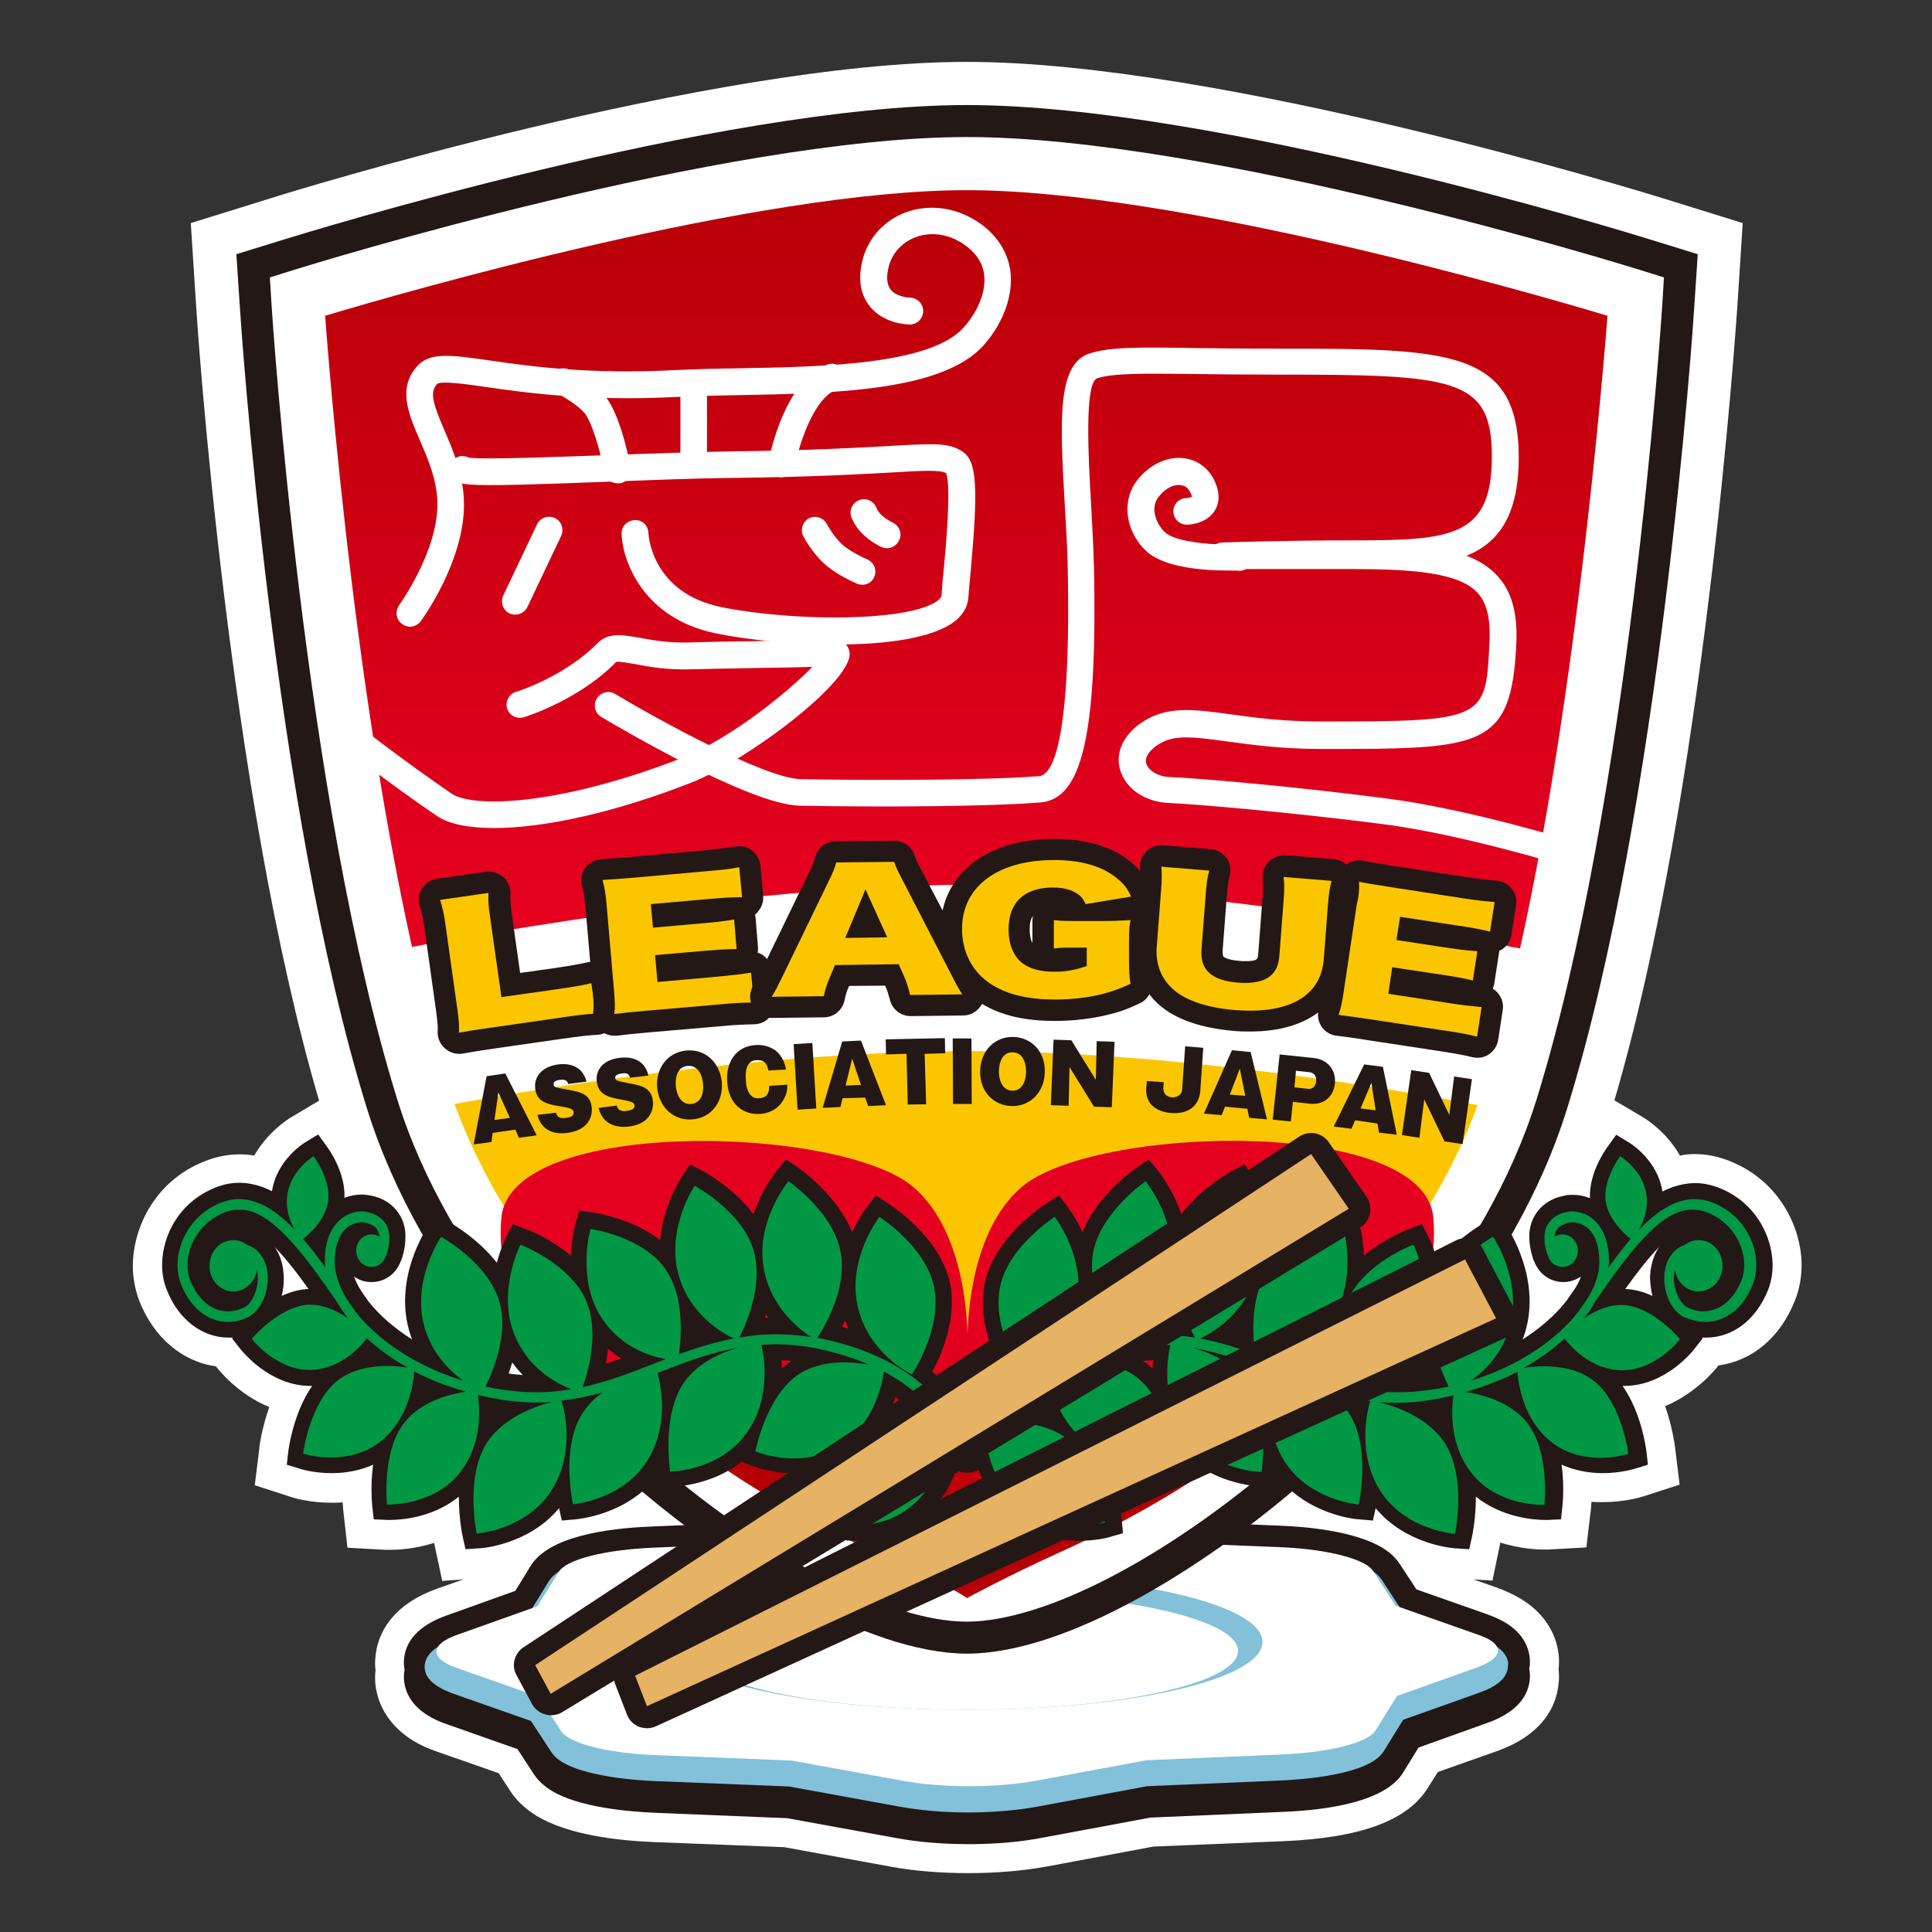
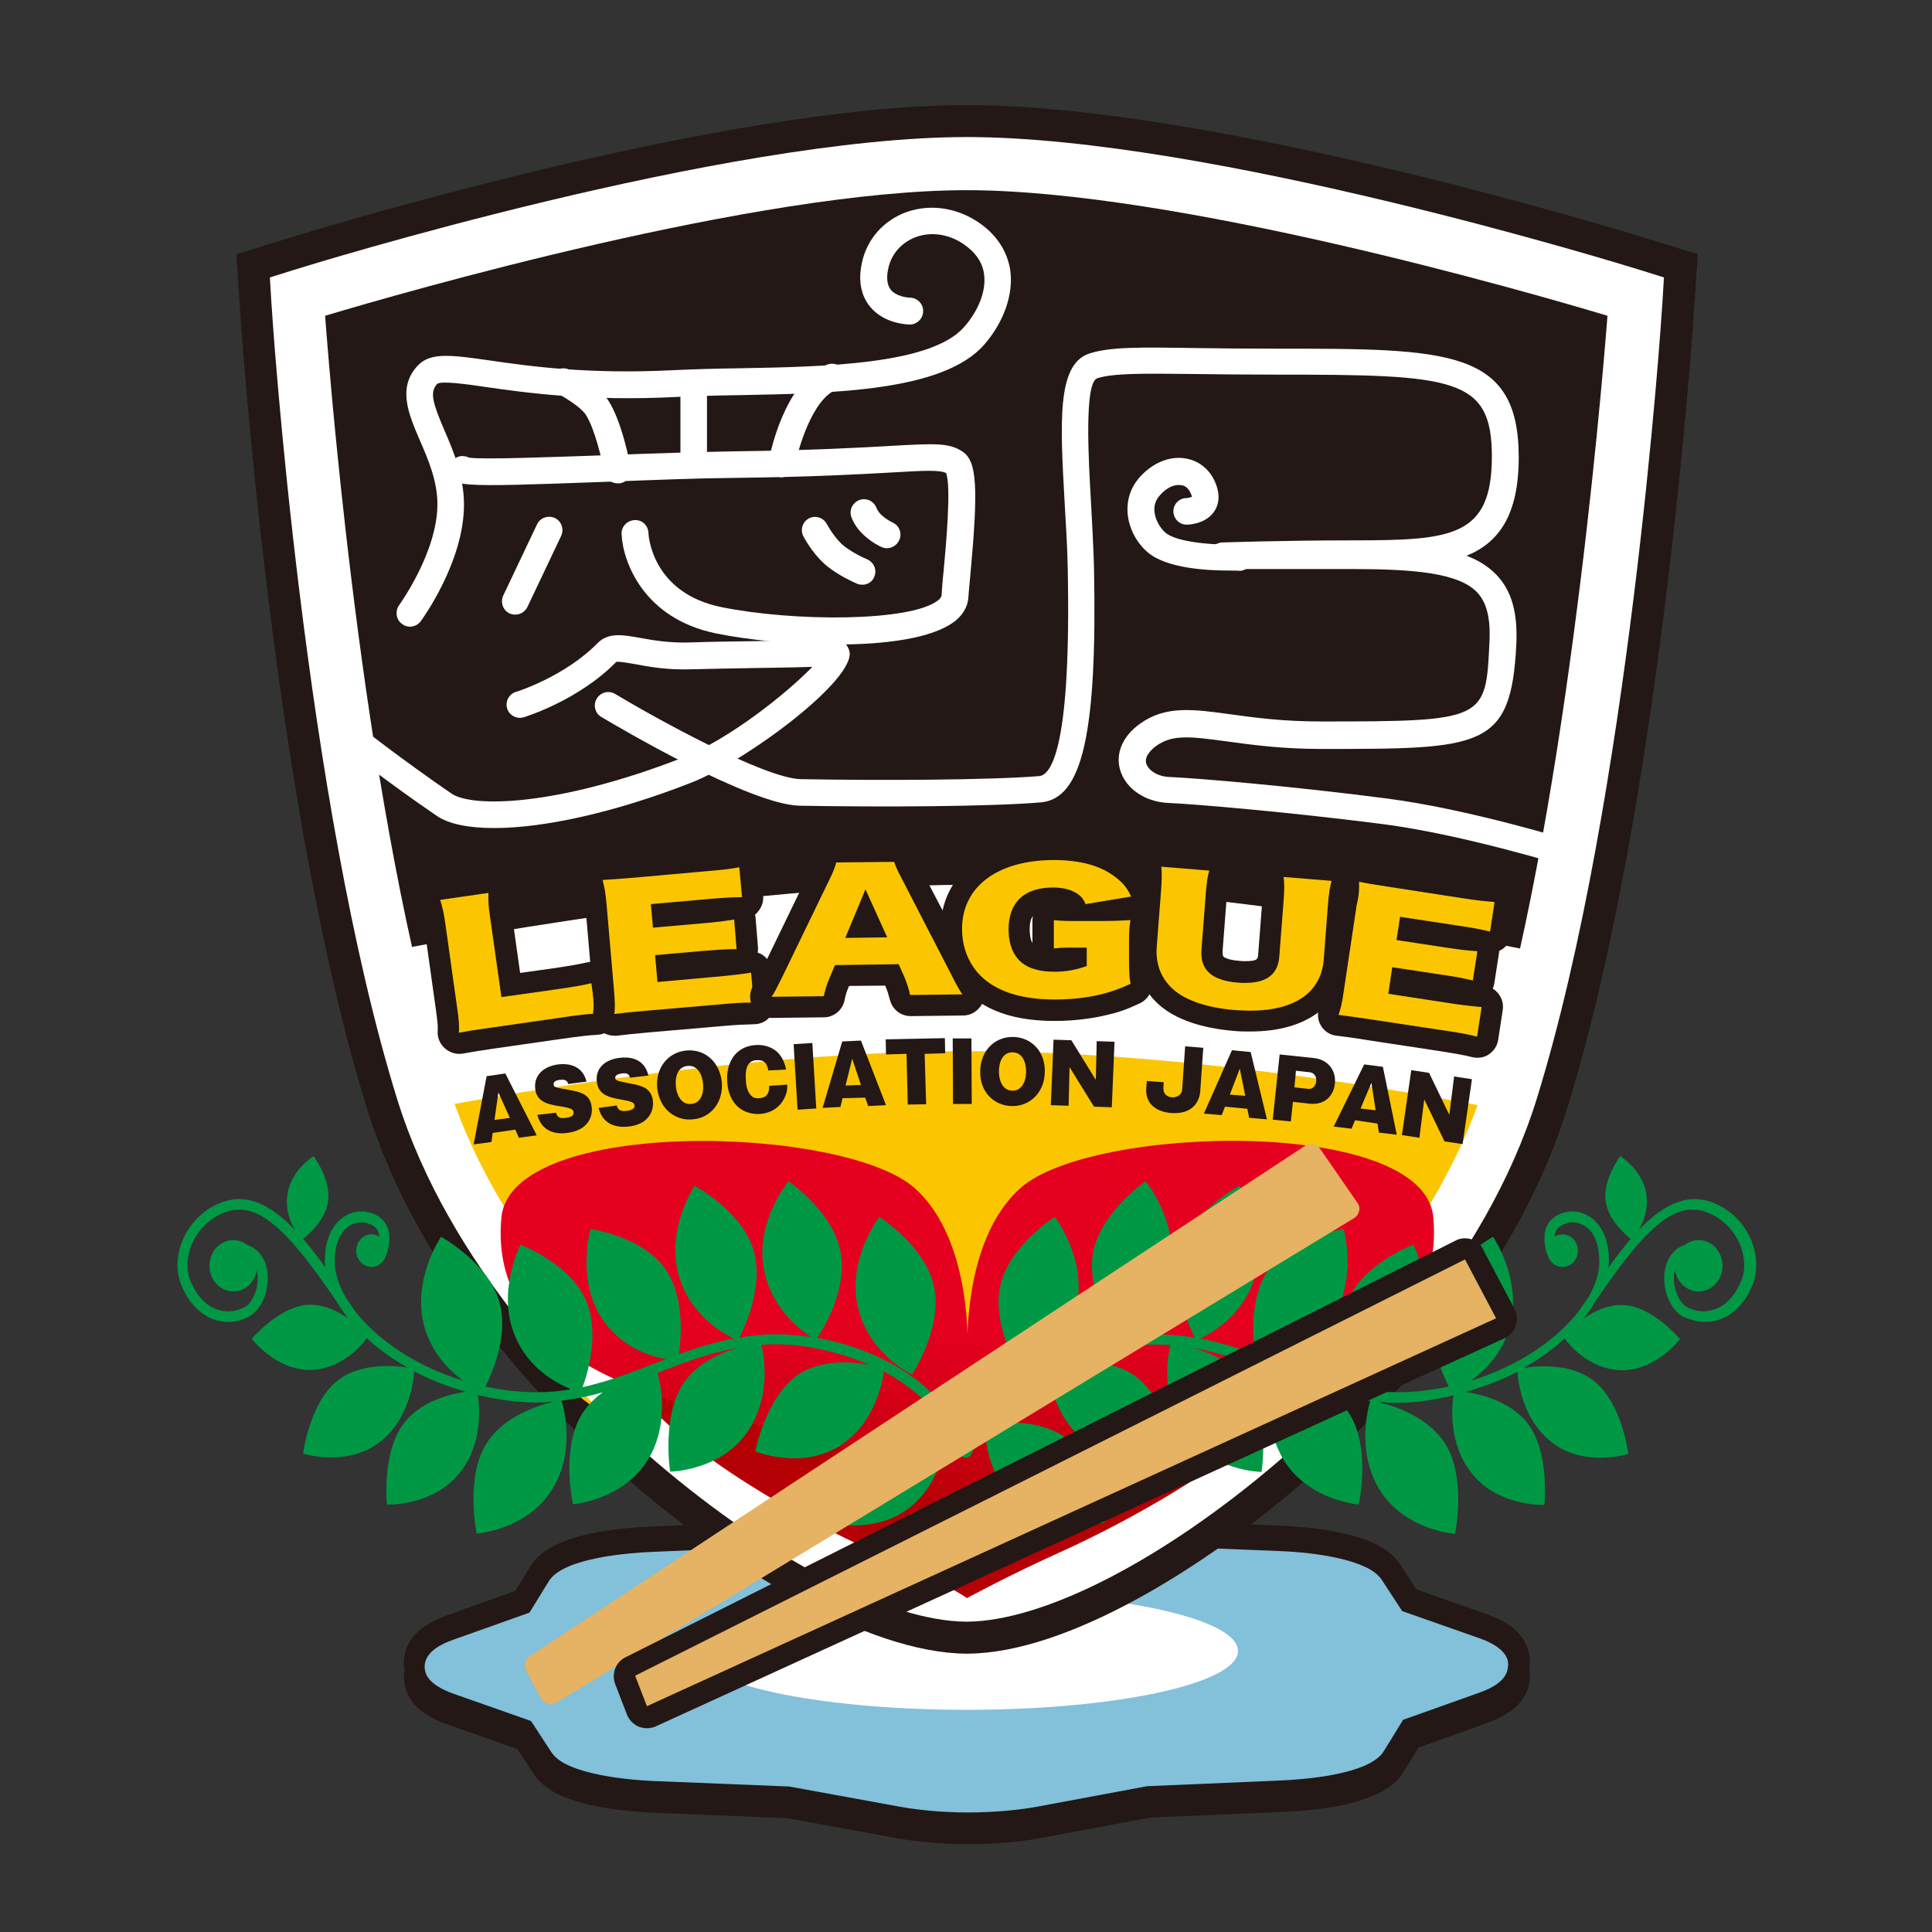
<svg xmlns="http://www.w3.org/2000/svg" version="1.1" id="レイヤー_1" x="0px" y="0px" viewBox="0 0 640 640" style="enable-background:new 0 0 640 640;" xml:space="preserve">
  <rect x="0" y="0" width="640" height="640" fill="#333333" stroke="none" />
  <style type="text/css"> .アーチ_x0020__x0028_グリーン_x0029_{fill:url(#SVGID_1_);stroke:#FFFFFF;stroke-width:0.25;stroke-miterlimit:1;} .st0{fill:#FFFFFF;} .st1{display:none;fill:#FFFFFF;} .st2{display:none;fill:#231815;} .st3{fill:#231815;} .st4{fill:#83C0DA;} .st5{fill:url(#SVGID_2_);} .st6{fill:#FBC600;} .st7{fill:#B50005;} .st8{fill:url(#SVGID_3_);} .st9{fill:#009844;} .st10{fill:#E6B263;} </style>
  <linearGradient id="SVGID_1_" gradientUnits="userSpaceOnUse" x1="0" y1="640" x2="0.707" y2="639.293">
    <stop offset="0" style="stop-color:#1DAB4A" />
    <stop offset="0.983" style="stop-color:#173519" />
  </linearGradient>
  <g>
-     <path id="白抜き_2_" class="st0" d="M571.6,384.1c-3.3-1.2-6.8-1.8-10.2-1.8h-0.2c-1.6,0-3.2,0.2-4.7,0.5 c-4.4-7.8-11.1-12-12.1-12.6l-9.6-5.7c29.9-101.9,40.2-256,40.7-262.7l1.8-27.9l-26.7-8.3c-5.9-1.8-145.9-45.1-230.4-45.1 C235.7,20.5,95.8,63.7,89.9,65.6l-26.7,8.3l1.8,27.9c0.4,6.7,10.8,161,40.7,262.8l-9.4,5.6c-1,0.6-7.6,4.8-12.1,12.6 c-1.5-0.3-3.1-0.4-4.6-0.4l-0.2,0c-3.5,0-7,0.6-10.3,1.8c-17.3,6.1-25,22-25.1,35c0,4.2,0.8,8.2,2.2,11.9c4.8,12,14.2,20,25.3,21.5 l0.1,0.1c0.9,1.2,7.3,9.2,17.6,13.4c-2.3,6.6-3.2,12.2-3.3,13.7L84.4,492l11.7,3.8c1.4,0.5,6.7,2,13.7,2c1.2,0,2.5,0,3.7-0.1 c0.1,1.3,0.2,2.2,0.2,2.5l1.4,12.5l12.7,0.7c0,0,0.4,0,1.3,0c2.9,0,8.5-0.3,14.7-2.3l2.7,12.6l7-0.5l-8.8,3.1 c-13.9,5-18.5,13.4-19.9,19.7c-0.5,2.4-0.7,4.9-0.4,7.3c-0.2,1.7-0.2,3.4,0,5c0.9,7.4,5.3,13.9,12.4,18.3c2.3,1.4,5.1,2.7,8.1,3.7 l20.3,7.1l3.7,5.7c2.1,3.3,5,6,8.8,8.4c10.4,6.3,26.7,8.2,38.6,8.7l43.5,1.7l35.5,6.5c7.6,1.4,16.5,2.1,25.6,2.1 c9.2,0,18.2-0.8,25.9-2.2l35.3-6.6l43.4-1.8c25.2-1.1,40.7-6.8,47.4-17.5l3.4-5.4l19.8-7c13.9-5,18.5-13.4,19.8-19.7 c0.5-2.4,0.7-4.9,0.4-7.3c0.2-1.7,0.2-3.4,0-5.1c-0.9-7.4-5.3-13.9-12.4-18.2c-2.4-1.4-5-2.7-8.1-3.8l-7.7-2.7l6.3,0.4L497,511 c6.3,2,11.8,2.3,14.7,2.3c0.8,0,1.3,0,1.3,0l12.5-0.7L527,500c0-0.2,0.1-1.1,0.2-2.5c1.2,0.1,2.4,0.1,3.7,0.1c7,0,12.3-1.5,13.8-2 l11.7-3.8l-1.5-12.2c-0.2-1.6-1-7.2-3.3-13.8c10.3-4.3,16.7-12.2,17.6-13.4l0.1-0.1c11.2-1.5,20.5-9.3,25.3-21.5 c1.5-3.7,2.2-7.7,2.2-11.9C596.7,406.1,588.9,390.2,571.6,384.1z" />
    <g>
      <path id="白抜き" class="st1" d="M571.6,384.1c-3.3-1.2-6.8-1.8-10.2-1.8h-0.2c-1.6,0-3.2,0.2-4.7,0.5 c-4.4-7.8-11.1-12-12.1-12.6l-9.6-5.7c29.9-101.9,40.2-256,40.7-262.7l1.8-27.9l-26.7-8.3c-5.9-1.8-145.9-45.1-230.4-45.1 C235.7,20.5,95.8,63.7,89.9,65.6l-26.7,8.3l1.8,27.9c0.4,6.7,10.8,161,40.7,262.8l-9.4,5.6c-1,0.6-7.6,4.8-12.1,12.6 c-1.5-0.3-3.1-0.4-4.6-0.4l-0.2,0c-3.5,0-7,0.6-10.3,1.8c-17.3,6.1-25,22-25.1,35c0,4.2,0.8,8.2,2.2,11.9 c4.8,12,14.2,20,25.3,21.5l0.1,0.1c0.9,1.2,7.3,9.2,17.6,13.4c-2.3,6.6-3.2,12.2-3.3,13.7L84.4,492l11.7,3.8c1.4,0.5,6.7,2,13.7,2 c1.2,0,2.5,0,3.7-0.1c0.1,1.3,0.2,2.2,0.2,2.5l1.4,12.5l12.7,0.7c0,0,0.4,0,1.3,0c2.9,0,8.5-0.3,14.7-2.3l2.7,12.6l7-0.5l-8.8,3.1 c-13.9,5-18.5,13.4-19.9,19.7c-0.5,2.4-0.7,4.9-0.4,7.3c-0.2,1.7-0.2,3.4,0,5c0.9,7.4,5.3,13.9,12.4,18.3c2.3,1.4,5.1,2.7,8.1,3.7 l20.3,7.1l3.7,5.7c2.1,3.3,5,6,8.8,8.4c10.4,6.3,26.7,8.2,38.6,8.7l43.5,1.7l35.5,6.5c7.6,1.4,16.5,2.1,25.6,2.1 c9.2,0,18.2-0.8,25.9-2.2l35.3-6.6l43.4-1.8c25.2-1.1,40.7-6.8,47.4-17.5l3.4-5.4l19.8-7c13.9-5,18.5-13.4,19.8-19.7 c0.5-2.4,0.7-4.9,0.4-7.3c0.2-1.7,0.2-3.4,0-5.1c-0.9-7.4-5.3-13.9-12.4-18.2c-2.4-1.4-5-2.7-8.1-3.8l-7.7-2.7l6.3,0.4L497,511 c6.3,2,11.8,2.3,14.7,2.3c0.8,0,1.3,0,1.3,0l12.5-0.7L527,500c0-0.2,0.1-1.1,0.2-2.5c1.2,0.1,2.4,0.1,3.7,0.1c7,0,12.3-1.5,13.8-2 l11.7-3.8l-1.5-12.2c-0.2-1.6-1-7.2-3.3-13.8c10.3-4.3,16.7-12.2,17.6-13.4l0.1-0.1c11.2-1.5,20.5-9.3,25.3-21.5 c1.5-3.7,2.2-7.7,2.2-11.9C596.7,406.1,588.9,390.2,571.6,384.1z" />
      <g id="皿">
        <g>
          <path class="st2" d="M493.3,546.8c-1.1-0.7-2.5-1.3-4.3-1.9l-26.7-9.4l-7.4-11.4c-0.5-0.8-1.3-1.5-2.4-2.2 c-5-3-15.8-5.3-28.9-5.8l-44.9-1.8l-36.9-6.7c-13.2-2.4-31-2.4-44.1,0l-36.7,6.8l-44.8,1.9c-16,0.7-28.6,3.9-31.1,8l-7.1,11.4 l-26.4,9.4c-6.6,2.4-8.6,5.3-5.8,8c-2.1,2-1.5,4.2,1.7,6.1c1.1,0.7,2.5,1.3,4.3,1.9l26.7,9.4l7.4,11.4c0.5,0.7,1.3,1.5,2.4,2.1 c5,3,15.8,5.3,28.9,5.8l44.9,1.8l36.9,6.7c13.2,2.4,31,2.4,44.1,0l36.7-6.8l44.8-1.9c16-0.7,28.6-3.9,31.1-8l7.1-11.4l26.4-9.4 c6.6-2.4,8.6-5.3,5.8-8C497.1,550.9,496.5,548.7,493.3,546.8z" />
          <path class="st3" d="M320.9,610.9C320.9,610.9,320.9,610.9,320.9,610.9c-8.6,0-16.8-0.7-23.9-2l-36.2-6.6l-44.1-1.8 c-8.8-0.4-24.9-1.8-34-7.3c-2.5-1.6-4.4-3.3-5.8-5.4l-5.5-8.4l-23.3-8.2c-2.4-0.8-4.5-1.8-6.3-2.9c-5.9-3.6-7.5-8.1-7.9-11.2 c-0.2-1.3-0.1-2.7,0.1-3.9c-0.3-1.7-0.3-3.5,0.1-5.3c1.2-5.6,5.9-9.9,13.7-12.7l22.9-8.2l5.1-8.3c5.9-9.6,24.8-12.4,39.7-13 l44.1-1.9l36-6.7c14.1-2.6,33.8-2.6,48-0.1l36.2,6.6l44.1,1.8c8.8,0.3,24.9,1.8,34,7.3c2.5,1.5,4.4,3.3,5.8,5.4l5.5,8.4 l23.3,8.2c2.5,0.9,4.5,1.8,6.3,2.9c5.8,3.5,7.5,8.1,7.9,11.2c0.2,1.3,0.1,2.7-0.1,4c0.3,1.7,0.3,3.5-0.1,5.2 c-1.2,5.6-5.9,9.9-13.7,12.7l-22.9,8.2l-5.1,8.3c-5.9,9.6-24.8,12.4-39.7,13l-44,1.9l-36,6.7 C337.9,610.2,329.6,610.9,320.9,610.9L320.9,610.9z M194.1,575.3c2.8,1.5,10.9,3.6,23.5,4.1l46.3,2l36.9,6.7 c11.6,2.1,28.8,2.1,40.3,0l38.2-7l44.8-1.9c13-0.6,20.8-2.8,23.2-4l8.4-13.6L480,553l-0.1,0l0,0l-24.6-8.6l-8.8-13.5 c-2.8-1.5-10.9-3.6-23.5-4.1l-46.3-2l-36.9-6.7c-11.6-2.1-28.8-2.1-40.3,0l-38.2,7l-44.8,1.9c-13,0.5-20.8,2.8-23.2,4l-8.4,13.6 l-24.2,8.6l0.1,0.1l-0.1,0l24.6,8.6L194.1,575.3L194.1,575.3z" />
        </g>
        <path class="st4" d="M495.1,545c-1.3-0.8-3-1.6-5-2.3l-25.6-9l-6.8-10.4c-0.8-1.2-1.9-2.2-3.5-3.2c-5.6-3.4-17-5.8-30.6-6.3 l-44.6-1.8l-36.7-6.7c-6.6-1.2-14.5-1.8-22.6-1.8c-8.2,0-16.1,0.7-22.9,1.9l-36.5,6.8l-44.6,1.9c-6.7,0.3-29.1,1.8-33.9,9.7 l-6.4,10.4l-25.3,9c-5.9,2.1-9,4.8-9.4,8.3c-0.2,2,0.4,4.8,4.6,7.3c1.3,0.8,3,1.6,5,2.3l25.6,9l6.8,10.4c0.8,1.2,1.9,2.2,3.5,3.2 c5.6,3.4,17,5.7,30.6,6.3l44.6,1.8l36.7,6.7c6.6,1.2,14.5,1.9,22.6,1.9c0,0,0,0,0,0c8.2,0,16.1-0.7,22.8-1.9l36.5-6.8l44.5-1.9 c6.7-0.3,29.1-1.8,33.9-9.7l6.4-10.4l25.3-9c5.9-2.1,9-4.8,9.4-8.3C499.9,550.4,499.3,547.6,495.1,545z" />
-         <path class="st0" d="M489,541.3l-26.7-9.4l-7.4-11.4c-0.5-0.8-1.3-1.5-2.4-2.2c-5-3-15.8-5.3-28.9-5.8l-44.9-1.8l-36.9-6.7 c-13.2-2.4-31-2.4-44.1,0l-36.7,6.8l-44.8,1.9c-16,0.7-28.6,3.9-31.1,8l-7.1,11.4l-26.4,9.4c-7.7,2.7-9.1,6.3-4.1,9.3 c1.1,0.7,2.5,1.3,4.3,1.9l26.7,9.4l7.4,11.4c0.5,0.8,1.3,1.5,2.4,2.1c5,3,15.8,5.3,28.9,5.8l44.9,1.8l36.9,6.7 c13.2,2.4,31,2.4,44.1,0l36.7-6.8l44.8-1.9c16-0.7,28.6-3.9,31.1-8l7.1-11.4l26.4-9.4c7.7-2.8,9.1-6.3,4.1-9.3 C492.2,542.5,490.8,541.9,489,541.3z" />
        <path class="st4" d="M418.2,543.9c0,12.5-43.9,22.5-98,22.5c-54.1,0-98-10.1-98-22.5c0-12.4,43.9-22.5,98-22.5 C374.3,521.3,418.2,531.4,418.2,543.9z" />
        <path class="st0" d="M410.1,546.9c0,10.8-40.3,19.5-89.9,19.5s-89.9-8.7-89.9-19.5c0-10.8,40.3-19.5,89.9-19.5 S410.1,536.1,410.1,546.9z" />
      </g>
      <path id="外枠黒" class="st3" d="M320.3,34.8L320.3,34.8L320.3,34.8c-82.2,0-220.3,42.7-226.1,44.5l-15.9,4.9l1.1,16.7 c0.4,6.7,11.1,166,42.1,266.1c18,58.1,63.5,103.5,89.1,125.3c31.2,26.7,76.3,55.3,109.6,55.5h0.1h0.2 c33.3-0.2,78.5-28.8,109.6-55.5c25.6-21.9,71.1-67.2,89.1-125.3c31-100.1,41.7-259.4,42.1-266.1l1.1-16.7l-15.9-4.9 C540.5,77.4,402.4,34.8,320.3,34.8L320.3,34.8z" />
      <g>
        <g>
          <linearGradient id="SVGID_2_" gradientUnits="userSpaceOnUse" x1="320.219" y1="532.494" x2="320.219" y2="49.741">
            <stop offset="0.483" style="stop-color:#E50020" />
            <stop offset="1" style="stop-color:#B50005" />
          </linearGradient>
-           <path class="st5" d="M320.3,531.9L320.3,531.9h-0.1c-49.4-0.3-156.7-82.6-183.6-169.6C106.1,264,95.2,101.4,95.1,99.8l-0.3-4.2 l4-1.2c5.7-1.8,141.6-43.7,221.4-43.8c79.8,0,215.7,42,221.4,43.8l4,1.2l-0.3,4.2c-0.1,1.6-11,164.1-41.4,262.4 C477,449.3,369.7,531.6,320.3,531.9L320.3,531.9z" />
        </g>
      </g>
      <path id="centerLine" class="st0" d="M494.8,391.9c0,0-73.7-27.8-173.9-27.8C219,364.1,145,391.9,145,391.9l-24.1-75.2 c0,0,114.1-23.6,200-23.6c86.7,0,194.8,23.6,194.8,23.6L494.8,391.9z" />
      <path class="st6" d="M445.2,457.1c0,0-40.4,45.2-125.8,44.2c-87.8-1.1-130.6-41.3-130.6-41.3l-52-91.7c0,0,98.1-20.1,184.2-20.1 c86.9,0,182.1,20.6,182.1,20.6L445.2,457.1z" />
      <path id="外枠白" class="st0" d="M543.2,89.4c-5.8-1.8-142.4-44-222.9-44h0h0c-80.5,0-217.2,42.2-222.9,44l-8,2.5l0.5,8.3 c0.4,6.7,11,164.8,41.6,263.7c17.2,55.5,61.2,99.3,85.9,120.4c38,32.5,77.3,52.8,102.8,52.9h0.1h0.1 c25.5-0.2,64.9-20.5,102.8-52.9c24.7-21.1,68.7-64.9,85.9-120.4c30.6-98.9,41.2-257,41.6-263.7l0.5-8.3L543.2,89.4z M320.2,63 c69.1,0,186,33.7,212.3,41.6c-2.3,29.6-14.4,169.7-40.5,254c-26.6,86-131.6,160.6-171.9,160.9c-40.3-0.3-145.3-74.9-171.9-160.9 c-26.8-86.7-38.3-224.7-40.5-254C134.1,96.7,251.1,63,320.2,63z" />
      <g id="愛B">
        <path class="st0" d="M135.8,207.6c-0.9,0-1.8-0.3-2.6-0.9c-2-1.4-2.4-4.2-1-6.2c0.1-0.2,12.7-17.5,12.7-33.5 c0-7.7-3.1-14.9-5.8-21.1c-3.7-8.6-7.6-17.5-0.7-24.8c4.2-4.5,11.2-3.5,23.8-1.7c13.1,1.9,32.9,4.7,61.4,3.2 c6.4-0.3,13.5-0.5,21.1-0.6c28.4-0.5,63.8-1.2,74.7-13.7c4.9-5.6,7.3-12.1,6.6-17.4c-0.5-4-2.9-7.4-6.9-10.1 c-5.2-3.5-11.4-4.2-16.6-1.9c-4.5,2-7.6,5.9-8.4,10.8c-0.5,2.8-0.1,4.9,1,6.3c1.7,2.1,5.2,2.6,6.4,2.6c2.4,0.1,4.4,2.1,4.3,4.5 c0,2.4-2,4.4-4.4,4.4c0,0,0,0,0,0c-0.8,0-8.4-0.2-13.1-5.8c-2-2.4-4.2-6.7-3-13.5c1.3-7.9,6.3-14.2,13.6-17.4 c8-3.4,17.3-2.4,25,2.7c6.2,4.1,9.9,9.8,10.8,16.3c1,7.8-2.2,17-8.7,24.4c-13.5,15.4-49.5,16.1-81.2,16.7 c-7.5,0.1-14.5,0.3-20.8,0.6c-29.3,1.5-49.7-1.4-63.1-3.3c-6.6-1-14.9-2.1-16.1-1c-2.6,2.8-1.3,6.6,2.4,15.3 c2.9,6.7,6.5,15.1,6.5,24.7c0,18.9-13.8,37.9-14.4,38.7C138.5,206.9,137.2,207.6,135.8,207.6L135.8,207.6z" />
        <path class="st0" d="M277.1,213.5c-14.7,0-30-1.6-40-3.7c-23.9-4.9-30.8-23.7-31.2-32.9c-0.1-2.4,1.8-4.5,4.3-4.6 c2.5-0.2,4.5,1.8,4.6,4.2c0,0.9,1.2,19.9,24.1,24.6c24.1,4.9,62.7,4.9,71.8-2.2c0.5-0.4,1.1-1,1.2-1.6c0.1-1.7,0.3-4.7,0.7-8.3 c0.7-7.7,2.6-27.8,0.8-32.3c-2.2-1.1-7.4-0.8-17.8-0.2c-10.6,0.6-26.6,1.5-51.9,1.8c-12.1,0.1-27.7,0.7-42.8,1.3 c-51.4,1.9-51.4,1.7-52.1-3.5c-0.3-2.4,1.4-4.6,3.8-5c1-0.1,2,0.1,2.8,0.5c4.7,0.7,27.1-0.2,45.2-0.8c15.2-0.6,30.9-1.1,43.1-1.3 c25.1-0.3,41-1.2,51.5-1.8c14.5-0.8,19.3-1.1,23.8,2c4.6,3.2,5.1,11.8,2.5,40.1c-0.3,3.4-0.6,6.2-0.7,7.9c-0.1,2.2-1,5.3-4.5,8.1 C308.9,211.5,293.3,213.5,277.1,213.5L277.1,213.5z" />
        <path class="st0" d="M285.7,193.7c-0.6,0-1.2-0.1-1.7-0.3c-0.7-0.3-7-3-11.1-6.8c-4.2-3.9-6.7-8.8-6.8-9 c-1.1-2.2-0.2-4.8,1.9-5.9c2.2-1.1,4.8-0.2,5.9,1.9l0,0c0,0,2,3.8,4.9,6.6c2.5,2.3,7,4.5,8.5,5.1c2.2,1,3.3,3.5,2.3,5.8 C289,192.7,287.4,193.7,285.7,193.7L285.7,193.7z" />
        <path class="st0" d="M293.8,181.6c-0.6,0-1.2-0.1-1.8-0.4c-0.3-0.1-3.1-1.4-5.8-3.9c-2.9-2.6-4-5.5-4.2-6.1 c-0.8-2.3,0.5-4.8,2.8-5.6c2.3-0.8,4.8,0.5,5.6,2.8l0,0c0,0,0.5,1.2,1.7,2.3c1.8,1.6,3.6,2.4,3.6,2.4c2.2,1,3.2,3.6,2.2,5.8 C297.1,180.6,295.5,181.6,293.8,181.6L293.8,181.6z" />
        <path class="st0" d="M163.7,274.3c-8.4,0-15.1-1.3-19.1-4.1c-16-10.9-30.9-22.6-31-22.7c-1.9-1.5-2.3-4.3-0.8-6.2 c1.5-1.9,4.3-2.3,6.2-0.8c0.1,0.1,14.8,11.6,30.6,22.4c6.9,4.7,35,4.2,76-11.7c16.2-6.3,35.5-22,43.5-30.3 c-5.6,0.2-12.7,0.3-19.6,0.4c-7.4,0.1-14.7,0.3-20.1,0.4c-8.2,0.3-14.4-0.8-19-1.7c-2.5-0.4-5.6-1-6.3-0.7 c-12.3,12.6-29.9,18.1-30.6,18.3c-2.3,0.7-4.8-0.6-5.5-2.9c-0.7-2.3,0.6-4.8,2.9-5.5c0.2,0,16.2-5.1,27-16.1 c3.6-3.7,8.5-2.8,14.1-1.8c4.4,0.8,9.9,1.8,17.2,1.5c5.4-0.2,12.8-0.3,20.2-0.4c10.3-0.2,21-0.4,26.2-0.7 c3.4-0.2,5.3,1.9,5.8,4.1c2,9.4-34.1,36.3-52.5,43.5C203.9,269.1,180.3,274.3,163.7,274.3L163.7,274.3z" />
        <path class="st0" d="M520.5,287.3c-0.4,0-0.9-0.1-1.3-0.2c-0.3-0.1-34.6-10.7-61.1-14.1c-31.1-4-63.1-6.7-70.9-7 c-7.7-0.3-14.2-4.6-16.1-10.8c-1.7-5.6,0.8-11.4,6.6-15.5c8.4-6,17.4-4.8,29.8-3.1c7.8,1.1,17.5,2.4,30,2.4 c54.7,0,54.7-0.5,55.9-26.3c0.4-7.9-0.9-13.1-4.1-16.5c-6.1-6.4-20.9-7.7-41.4-7.7c-23.5,0-42.9,0-42.9,0c0,0,0,0,0,0 c-2.4,0-4.4-1.9-4.4-4.3c0-2.4,1.8-4.4,4.3-4.5c0.2,0,19.8-0.7,43.3-0.7c32.7,0,46-1.1,46-27.8c0-26.2-12.5-27.1-71.5-27.1 c-10.5,0-19.3-0.1-26.7-0.2c-17.5-0.2-27.1-0.3-32.5,1.4c-4.4,1.4-2.9,27.1-2.1,41c0.4,7.2,0.8,14.6,1,21.7 c1.1,54.8-3.8,76.6-17.6,77.8c-16.5,1.4-52.6,1.6-79.9,1.1c-16.5-0.3-60.7-26.4-65.7-29.4c-2.1-1.2-2.8-4-1.5-6.1 c1.3-2.1,4-2.8,6.1-1.5c13,7.8,49.3,27.9,61.4,28.2c27,0.5,62.8,0.3,79-1c4.1-0.3,10.7-9.7,9.5-68.8c-0.1-6.9-0.6-14.3-1-21.4 c-1.5-26.9-2.7-46.3,8.2-49.8c6.8-2.2,16.3-2.1,35.3-1.8c7.3,0.1,16.1,0.2,26.6,0.2c56.8,0,80.3,0,80.3,36 c0,19.1-6.6,28.3-17.3,32.6c4,1.5,7.3,3.6,9.9,6.3c5,5.2,7.1,12.5,6.6,23c-1.7,34.7-11.3,34.7-64.7,34.7 c-13.1,0-23.1-1.4-31.2-2.5c-12.4-1.7-18.1-2.3-23.4,1.5c-1.5,1.1-4,3.4-3.3,5.8c0.6,2.1,3.6,4.4,7.9,4.5 c7.9,0.3,40.3,3,71.7,7.1c27.3,3.5,61.2,14,62.6,14.4c2.3,0.7,3.6,3.2,2.9,5.5C524.1,286.1,522.4,287.3,520.5,287.3L520.5,287.3z " />
        <path class="st0" d="M204.5,160.1c-2.1,0-3.9-1.5-4.3-3.6c-0.7-3.8-3.2-14.7-6.2-19.2c-1.7-2.5-7.1-5.8-9.4-7 c-2.2-1.1-3-3.8-1.9-5.9c1.1-2.2,3.8-3,5.9-1.9c0.9,0.5,9.3,4.9,12.8,10c4.6,6.9,7.3,21,7.5,22.5c0.4,2.4-1.1,4.7-3.5,5.1 C205,160.1,204.8,160.1,204.5,160.1L204.5,160.1z" />
        <path class="st0" d="M229.8,156.9c-2.4,0-4.4-2-4.4-4.4v-24.1c0-2.4,2-4.4,4.4-4.4c2.4,0,4.4,2,4.4,4.4v24.1 C234.2,155,232.3,156.9,229.8,156.9L229.8,156.9z" />
        <path class="st0" d="M258.9,158.1c-0.3,0-0.5,0-0.8-0.1c-2.4-0.4-4-2.7-3.5-5.1c0.5-2.7,5.3-26.6,19.4-32.1 c2.3-0.9,4.8,0.2,5.7,2.5c0.9,2.3-0.2,4.8-2.5,5.7c-8.1,3.1-12.9,19.9-13.9,25.5C262.8,156.6,261,158.1,258.9,158.1L258.9,158.1z " />
        <path class="st0" d="M406.9,189c-7,0-20.7-0.7-26.9-6.2c-3-2.6-6.2-7.4-6.5-13.3c-0.2-4.3,1.2-8.3,4.2-11.6 c4.1-4.5,9.5-6.8,14.6-6.1c4.3,0.6,7.8,3.1,9.8,7c2.4,4.8,1.6,8.2,0.4,10.2c-2.6,4.4-8.2,4.8-9.3,4.8c0,0-0.1,0-0.1,0 c-2.4,0-4.3-1.9-4.4-4.3c-0.1-2.4,1.9-4.5,4.3-4.5c0.6,0,1.6-0.3,1.9-0.5c-0.1-0.1-0.2-0.6-0.7-1.6c-0.7-1.3-1.7-2.1-3.1-2.2 c-2.2-0.3-4.7,0.9-6.8,3.3c-1.4,1.5-2,3.2-1.9,5.2c0.2,2.9,1.9,5.7,3.6,7.2c3.7,3.3,16.5,4.3,24.3,3.9c2.4,0,4.5,1.8,4.6,4.2 c0.1,2.4-1.8,4.5-4.2,4.6C409.9,189,408.6,189,406.9,189L406.9,189z" />
        <path class="st0" d="M170.7,203.6c-0.6,0-1.3-0.1-1.9-0.4c-2.2-1-3.1-3.7-2.1-5.9l11.2-23.6c1-2.2,3.7-3.1,5.9-2.1 c2.2,1,3.1,3.7,2.1,5.9l-11.2,23.6C173.9,202.7,172.3,203.6,170.7,203.6L170.7,203.6z" />
      </g>
      <g id="LEAGUE">
        <g>
          <g>
            <path class="st6" d="M152,345.5c-0.9,0-1.7-0.3-2.4-0.9c-0.8-0.7-1.2-1.8-1.1-2.9c0.1-1.5,0-3.5-0.5-7l-3.9-27.8 c-0.5-3.6-0.9-5.6-1.6-7.8c-0.3-1-0.2-2.1,0.4-3c0.6-0.9,1.5-1.5,2.5-1.6l16-2.3c0.2,0,0.3,0,0.5,0c0.9,0,1.7,0.3,2.4,0.9 c0.8,0.7,1.2,1.7,1.1,2.8c-0.1,2.4,0,3.7,0.6,7.7l3.2,22.6l14.2-2c6.1-0.9,8.5-1.2,11.8-2c0.3-0.1,0.5-0.1,0.8-0.1 c0.7,0,1.4,0.2,2,0.6c0.8,0.6,1.4,1.4,1.5,2.4l1.4,10.1c0.1,1-0.1,2-0.8,2.8c-0.6,0.8-1.6,1.2-2.6,1.3c-2.6,0.1-6,0.5-11.9,1.3 l-22.3,3.2c-5,0.7-8,1.2-10.7,1.7C152.4,345.5,152.2,345.5,152,345.5L152,345.5z" />
            <path class="st3" d="M161.8,295.8c-0.1,2.8,0,4.3,0.6,8.4l3.7,26.1l17.7-2.5c6.2-0.9,8.7-1.3,12.1-2.1l1.4,10.1 c-2.8,0.1-6.4,0.5-12.2,1.4l-22.3,3.2c-5.1,0.7-8.1,1.2-10.8,1.7c0.2-1.9,0-4.2-0.5-7.8l-3.9-27.8c-0.5-3.7-1-5.9-1.8-8.4 L161.8,295.8 M161.8,288.7c-0.3,0-0.7,0-1,0.1l-16,2.3c-2.1,0.3-3.9,1.5-5,3.2c-1.1,1.8-1.4,3.9-0.7,5.9c0.6,2,1,3.9,1.5,7.2 l3.9,27.8c0.4,3.1,0.6,4.9,0.5,6.1c-0.2,2.2,0.6,4.4,2.3,5.9c1.3,1.2,3,1.9,4.8,1.9c0.4,0,0.8,0,1.3-0.1 c2.8-0.5,5.7-1,10.6-1.7l22.3-3.2c5.6-0.8,9.1-1.2,11.5-1.3c2-0.1,3.9-1,5.1-2.5c1.3-1.5,1.8-3.5,1.6-5.5l-1.4-10.1 c-0.3-2-1.4-3.7-3-4.9c-1.2-0.8-2.6-1.2-4-1.2c-0.5,0-1.1,0.1-1.6,0.2c-3.1,0.7-5.5,1.1-11.5,2l-10.7,1.5l-2.7-19.1 c-0.5-3.8-0.6-4.9-0.5-7.1c0.1-2.1-0.8-4.1-2.3-5.5C165.2,289.3,163.5,288.7,161.8,288.7L161.8,288.7z" />
          </g>
        </g>
        <g>
          <g>
            <path class="st6" d="M203.4,339.4c-0.9,0-1.8-0.4-2.5-1c-0.8-0.8-1.1-1.8-1-2.9c0.2-1.9,0.2-3.7-0.1-7.1l-2.5-28.9 c-0.3-3.1-0.5-4.7-1.2-7.1c-0.3-1-0.1-2.1,0.6-3c0.6-0.9,1.6-1.4,2.7-1.4c3-0.2,5.1-0.3,10.7-0.8l23.5-2.1 c5.1-0.4,7.5-0.8,10.7-1.3c0.2,0,0.4-0.1,0.6-0.1c0.8,0,1.5,0.3,2.2,0.7c0.8,0.6,1.3,1.5,1.4,2.5l0.9,9.9 c0.1,1-0.2,1.9-0.9,2.7c-0.7,0.7-1.6,1.1-2.6,1.2c-3.5,0-6.1,0.2-10.8,0.6l-15.7,1.4l0.1,0.7l12.4-1.1 c4.8-0.4,6.5-0.6,10.8-1.3c0.2,0,0.4,0,0.6,0c0.8,0,1.5,0.3,2.2,0.7c0.8,0.6,1.3,1.5,1.3,2.5l0.8,9.8c0.1,1-0.2,1.9-0.9,2.7 c-0.7,0.7-1.6,1.1-2.6,1.2c-3.2,0-5.6,0.1-10.8,0.6l-12.4,1.1l0.2,1.9l15.5-1.4c5.4-0.5,8.6-0.8,11.7-1.4c0.2,0,0.4,0,0.6,0 c0.8,0,1.5,0.3,2.2,0.7c0.8,0.6,1.3,1.5,1.4,2.5l0.8,9.9c0.1,1-0.2,2-0.9,2.7c-0.7,0.7-1.6,1.1-2.6,1.1 c-2.9,0-5.3,0.1-11.9,0.7l-23.2,2c-5.5,0.5-7.6,0.7-10.7,1.1C203.7,339.4,203.6,339.4,203.4,339.4L203.4,339.4z" />
            <path class="st3" d="M244.9,287.3l0.9,9.9c-3.4,0-6.1,0.2-11,0.6l-19.2,1.7l0.7,7.8l15.9-1.4c4.9-0.4,6.6-0.6,11-1.3l0.8,9.8 c-3.5,0-6,0.2-11.1,0.6l-15.9,1.4l0.8,8.9l19-1.7c5.6-0.5,8.8-0.9,12-1.4l0.9,9.9c-3.2,0-5.9,0.1-12.2,0.7l-23.2,2 c-5.6,0.5-7.7,0.7-10.8,1.1c0.3-2.2,0.2-4.1-0.1-7.8l-2.5-28.9c-0.3-3.3-0.6-5.1-1.3-7.7c3-0.2,5.1-0.3,10.9-0.8l23.5-2.1 C239,288.2,241.5,287.9,244.9,287.3 M244.9,280.3c-0.4,0-0.8,0-1.2,0.1c-3.1,0.5-5.4,0.8-10.4,1.3l-23.5,2.1 c-5.7,0.5-7.7,0.6-10.6,0.8c-2.1,0.1-4.1,1.2-5.3,2.9c-1.3,1.7-1.7,3.9-1.1,6c0.6,2.1,0.8,3.6,1.1,6.5l2.5,28.9 c0.3,3.5,0.3,4.9,0.1,6.3c-0.3,2.1,0.5,4.3,2,5.8c1.3,1.3,3.1,2.1,5,2.1c0.3,0,0.6,0,0.8,0c3.2-0.4,5.2-0.6,10.6-1.1l23.2-2 c6.4-0.6,8.7-0.6,11.6-0.7c2,0,3.9-0.8,5.2-2.3c1.3-1.5,2-3.4,1.8-5.4l-0.9-9.9c-0.2-2-1.2-3.8-2.7-5c-0.6-0.5-1.3-0.9-2.1-1.1 c0.1-0.6,0.1-1.1,0.1-1.7l-0.8-9.8c0-0.4-0.1-0.7-0.2-1.1c0.3-0.3,0.7-0.5,0.9-0.9c1.3-1.5,2-3.4,1.8-5.4l-0.9-9.9 c-0.2-2-1.2-3.8-2.7-5C248,280.8,246.5,280.3,244.9,280.3L244.9,280.3z" />
          </g>
        </g>
        <g>
          <g>
            <path class="st6" d="M255.6,333.8c-1.3,0-2.5-0.7-3.1-1.9c-0.6-1.2-0.5-2.6,0.2-3.7c0.9-1.4,1.5-2.4,3.2-6.1l15.6-32.2 c1.2-2.4,1.8-3.8,2-5c0.4-1.6,1.8-2.7,3.4-2.7l19.3-0.2c0,0,0,0,0,0c1.5,0,2.9,0.9,3.3,2.4c0.4,1.3,0.9,2.5,2.4,5.2l16.5,31.8 c1.4,2.7,2.6,4.8,3.4,6.1c0.7,1.1,0.8,2.5,0.2,3.6c-0.6,1.1-1.8,1.9-3.1,1.9l-17.3,0.2c0,0,0,0,0,0c-1.6,0-3.1-1.1-3.4-2.7 c-0.6-2.5-1-3.6-1.7-5.2l-1.1-2.3l-16.5,0.2l-1,2.4c-0.8,1.9-1.2,3.2-1.6,5c-0.3,1.7-1.7,2.9-3.4,2.9L255.6,333.8 C255.6,333.8,255.6,333.8,255.6,333.8L255.6,333.8z M286.9,303.5l-1.5,3.6l3.1,0L286.9,303.5L286.9,303.5z" />
            <path class="st3" d="M296.2,285.5c0.5,1.5,1.1,2.9,2.6,5.7l16.4,31.8c1.4,2.8,2.6,5,3.6,6.4l-17.3,0.2 c-0.6-2.5-1.1-3.9-1.8-5.7l-2-4.5l-21.1,0.3l-1.9,4.5c-0.9,2.1-1.4,3.8-1.8,5.8l-17.3,0.2c1.1-1.6,1.7-2.9,3.5-6.5l15.6-32.2 c1.3-2.6,1.9-4.2,2.3-5.8L296.2,285.5 M280,310.7l13.9-0.2l-7.2-15.9L280,310.7 M296.2,278.5 C296.2,278.5,296.2,278.5,296.2,278.5l-19.4,0.2c-3.3,0-6.1,2.3-6.8,5.5c-0.2,0.9-0.7,2.1-1.7,4.2l-15.6,32.2 c-1.8,3.7-2.2,4.5-3,5.6c-1.5,2.2-1.6,5-0.4,7.3c1.2,2.3,3.6,3.7,6.2,3.7c0,0,0.1,0,0.1,0l17.3-0.2c3.4,0,6.3-2.5,6.9-5.8 c0.3-1.5,0.6-2.6,1.3-4.2l0.2-0.4l11.9-0.1l0.1,0.2c0.6,1.3,0.9,2.3,1.5,4.5c0.8,3.2,3.6,5.4,6.9,5.4c0,0,0.1,0,0.1,0l17.3-0.2 c2.6,0,4.9-1.5,6.2-3.8c1.2-2.3,1.1-5-0.4-7.2c-0.8-1.2-1.9-3.1-3.2-5.8L305.1,288c-1.4-2.5-1.8-3.6-2.2-4.8 C301.9,280.4,299.2,278.5,296.2,278.5L296.2,278.5z" />
          </g>
        </g>
        <g>
          <path class="st6" d="M349.4,334.6c-10.3,0-18.2-2.1-24.1-6.4c-6.6-4.7-10.2-12-10.2-20.5c0-16,13.3-26.4,34-26.4 c10.2,0,17.9,2.4,23.5,7.2c2.3,1.9,3.9,3.9,5.3,7c0.5,1,0.4,2.2-0.1,3.1c-0.5,1-1.5,1.6-2.5,1.8l-6.2,1c1.7,0,3.4-0.1,5.3-0.2 c0.1,0,0.2,0,0.2,0c1,0,2,0.4,2.6,1.2c0.7,0.8,1,1.9,0.9,3c-0.3,1.7-0.5,3.2-0.5,6.6v6c0,3.6,0.1,5.1,0.5,7.3 c0.3,1.6-0.5,3.2-2,3.8c-4.1,1.9-6.3,2.7-10,3.6C360.8,334,355.1,334.6,349.4,334.6L349.4,334.6z M348.7,297.6 c-7.5,0-11.1,3.4-11.1,10.3c0,2.7,0.6,6.3,3.2,8.3c1.7,1.4,4.7,2.1,8.5,2.1c2.6,0,4.7-0.3,7.1-0.9c-3.7,0-4.8,0.1-6.9,0.3 c-0.1,0-0.2,0-0.3,0c-0.9,0-1.7-0.3-2.4-0.9c-0.7-0.7-1.2-1.6-1.2-2.6v-9.4c0-1,0.4-1.9,1.2-2.6c0.7-0.6,1.5-0.9,2.4-0.9 c0.1,0,0.2,0,0.3,0c2.2,0.2,3.7,0.3,7.2,0.3c-0.1-0.2-0.3-0.4-0.4-0.7c-0.5-1.2-0.9-1.6-1.8-2.1 C353,298,351.2,297.6,348.7,297.6L348.7,297.6z" />
          <path class="st3" d="M349.1,284.9c9.3,0,16.3,2.1,21.2,6.3c2,1.6,3.2,3.2,4.4,5.8l-15.1,2.5c-0.8-1.9-1.7-2.9-3.3-3.8 c-1.9-1.1-4.4-1.7-7.5-1.7c-9.5,0-14.7,4.9-14.7,13.9c0,4.9,1.6,8.8,4.5,11.1c2.4,1.9,6,2.9,10.7,2.9c3.9,0,7.1-0.6,10.7-1.9 v-6.1h-3.6c-3.8,0-5,0-7.3,0.3v-9.4c2.7,0.3,4.5,0.3,9.7,0.3h5.9c3.8,0,6.5-0.1,9.8-0.3c-0.4,2-0.5,3.8-0.5,7.2v6 c0,3.8,0.1,5.5,0.5,7.9c-4.1,1.9-6.1,2.5-9.4,3.4c-4.8,1.2-10.2,1.8-15.7,1.8c-9.4,0-16.7-1.9-22-5.7c-5.6-4-8.7-10.4-8.7-17.6 C318.6,293.8,330.4,284.9,349.1,284.9 M349.1,277.9c-22.4,0-37.5,12-37.5,29.9c0,9.5,4.3,18.1,11.7,23.4c6.5,4.7,15,7,26.1,7 c6,0,12-0.7,17.4-2c3.9-0.9,6.4-1.8,10.7-3.8c2.9-1.3,4.6-4.5,4-7.7c-0.3-1.8-0.4-3-0.4-6.7v-6c0-3.2,0.1-4.5,0.4-6 c0.3-1.8-0.1-3.5-1-5c0.2-0.2,0.3-0.5,0.4-0.7c1-2,1.1-4.3,0.2-6.3c-1.6-3.5-3.5-5.9-6.2-8.2C368.7,280.5,360,277.9,349.1,277.9 L349.1,277.9z M342,312.4c-0.7-1.3-0.9-3-0.9-4.4c0-1.9,0.2-3.4,1.1-4.6c-0.1,0.5-0.2,1-0.2,1.4V312.4L342,312.4z" />
        </g>
        <g>
          <g>
            <path class="st6" d="M414.1,338.2c-1.7,0-3.4-0.1-5.2-0.2c-9.9-0.8-17.9-3.5-22.7-7.8c-4.9-4.4-7.1-10.2-6.6-17.3l1.4-18.1 c0.3-3.5,0.3-5.6,0.1-7.3c-0.1-1.1,0.2-2.1,0.9-2.9c0.7-0.7,1.6-1.1,2.5-1.1c0.1,0,0.2,0,0.3,0l15.9,1.3c1.1,0.1,2,0.7,2.6,1.5 c0.6,0.9,0.8,2,0.5,3c-0.5,1.7-0.8,3.6-1.1,7.2l-1.4,18.2c-0.2,2,0.2,3.4,1,4.4c1.3,1.5,3.9,2.4,7.8,2.7 c0.8,0.1,1.5,0.1,2.2,0.1c6.8,0,7.6-2.8,7.8-5.7l1.4-18.2c0.3-3.8,0.3-5.2,0.1-7.4c-0.1-1,0.2-2.1,1-2.8 c0.7-0.7,1.6-1.1,2.5-1.1c0.1,0,0.2,0,0.3,0l15.9,1.3c1,0.1,2,0.6,2.6,1.5c0.6,0.9,0.8,2,0.5,3c-0.6,2.1-0.8,3.8-1.1,7.3 l-1.4,18.2C441.1,330.9,430.9,338.2,414.1,338.2L414.1,338.2z" />
            <path class="st3" d="M384.7,287.1l15.9,1.3c-0.6,1.9-0.9,4-1.2,8l-1.4,18.2c-0.5,6.7,3.4,10.2,12,10.9c0.9,0.1,1.7,0.1,2.5,0.1 c7.2,0,10.9-2.9,11.3-8.9l1.4-18.2c0.3-4,0.3-5.6,0-8l15.9,1.3c-0.6,2.2-0.9,4.1-1.2,7.9l-1.4,18.2 c-0.9,10.9-9.6,16.9-24.4,16.9c-1.6,0-3.2-0.1-4.9-0.2c-9.2-0.7-16.5-3.2-20.6-6.9c-4-3.6-5.9-8.4-5.4-14.3l1.4-18.1 C384.9,291.5,384.9,289.2,384.7,287.1 M384.7,280c-1.9,0-3.8,0.8-5.1,2.2c-1.5,1.5-2.2,3.7-1.9,5.8c0.2,1.4,0.2,3.3-0.1,6.6 l-1.4,18.1c-0.6,8,2,15,7.7,20.1c5.4,4.8,14,7.8,24.8,8.7c1.9,0.2,3.7,0.2,5.5,0.2c18.6,0,30.3-8.7,31.5-23.4l1.4-18.2 c0.3-3.6,0.6-5,1-6.6c0.6-2,0.2-4.2-1-5.9c-1.2-1.7-3.1-2.8-5.2-3l-15.9-1.3c-0.2,0-0.4,0-0.6,0c-1.9,0-3.7,0.8-5.1,2.1 c-1.5,1.5-2.2,3.6-2,5.7c0.2,1.8,0.2,3-0.1,6.7l-1.4,18.2c-0.1,1.7-0.2,2.4-4.3,2.4c-0.6,0-1.3,0-1.9-0.1 c-3.9-0.3-5.1-1.2-5.3-1.4c-0.3-0.3-0.3-1.3-0.3-1.9l1.4-18.2c0.3-3.8,0.6-5.3,0.9-6.4c0.6-2,0.3-4.3-0.9-6 c-1.2-1.8-3.1-2.9-5.3-3.1l-15.9-1.3C385,280.1,384.8,280,384.7,280L384.7,280z" />
          </g>
        </g>
        <g>
          <g>
            <path class="st6" d="M489.4,346.9c-0.3,0-0.6,0-0.8-0.1c-2.8-0.7-5.2-1.2-11.7-2.2l-23-3.5c-5.5-0.8-7.5-1.1-10.6-1.5 c-1.1-0.1-2-0.7-2.6-1.7c-0.6-0.9-0.7-2-0.3-3.1c0.6-1.8,1-3.5,1.6-6.9l4.3-28.7c0.5-3,0.6-4.6,0.5-7.2c0-1.1,0.4-2.1,1.3-2.8 c0.6-0.5,1.4-0.8,2.3-0.8c0.2,0,0.5,0,0.7,0.1c2.9,0.6,5,0.9,10.6,1.8l23.3,3.6c5.1,0.8,7.5,1,10.7,1.3c1,0.1,1.9,0.6,2.5,1.3 c0.6,0.8,0.9,1.8,0.7,2.7l-1.5,9.8c-0.1,1-0.7,1.8-1.5,2.4c-0.6,0.4-1.3,0.6-2,0.6c-0.3,0-0.5,0-0.8-0.1c-3-0.7-5.5-1.2-10.6-2 l-15.5-2.4l-0.1,0.8l12.3,1.9c4.7,0.7,6.4,0.9,10.8,1.3c1,0.1,1.9,0.6,2.5,1.3c0.6,0.8,0.9,1.7,0.7,2.7l-1.5,9.7 c-0.1,1-0.7,1.8-1.5,2.4c-0.6,0.4-1.3,0.6-2,0.6c-0.3,0-0.5,0-0.8-0.1c-3.5-0.8-6-1.3-10.7-2l-12.3-1.9l-0.3,1.9l15.4,2.4 c5.4,0.8,8.5,1.2,11.7,1.4c1,0.1,1.9,0.5,2.5,1.3c0.6,0.8,0.9,1.8,0.7,2.7l-1.5,9.8c-0.2,1-0.7,1.9-1.5,2.4 C490.8,346.7,490.1,346.9,489.4,346.9L489.4,346.9z" />
            <path class="st3" d="M450.2,292.1c3,0.6,5,0.9,10.7,1.8l23.3,3.6c5,0.8,7.5,1,10.9,1.3l-1.5,9.8c-3.3-0.8-5.9-1.3-10.8-2 l-19-2.9l-1.2,7.7l15.8,2.4c4.8,0.7,6.6,1,11,1.3l-1.5,9.7c-3.4-0.8-5.9-1.3-10.9-2l-15.8-2.4l-1.3,8.8l18.9,2.9 c5.6,0.9,8.8,1.2,12,1.5l-1.5,9.8c-3.1-0.8-5.7-1.3-12-2.2l-23.1-3.5c-5.5-0.8-7.6-1.1-10.8-1.5c0.7-2,1.2-4,1.7-7.6l4.3-28.7 C450.2,296.6,450.3,294.7,450.2,292.1 M450.2,285c-1.6,0-3.3,0.6-4.5,1.7c-1.6,1.4-2.6,3.4-2.5,5.5c0,2.3-0.1,3.8-0.5,6.6 l-4.3,28.7c-0.5,3.5-0.9,4.8-1.4,6.2c-0.7,2-0.5,4.3,0.6,6.1c1.1,1.8,3,3.1,5.2,3.3c3.1,0.4,5.1,0.6,10.5,1.5l23,3.5 c6.4,1,8.7,1.4,11.4,2.1c0.5,0.1,1.1,0.2,1.7,0.2c1.4,0,2.8-0.4,3.9-1.2c1.6-1.1,2.7-2.8,3-4.8l1.5-9.8c0.3-2-0.2-3.9-1.5-5.5 c-0.5-0.6-1.1-1.2-1.8-1.6c0.2-0.5,0.4-1.1,0.5-1.7l1.5-9.7c0.1-0.4,0.1-0.7,0.1-1.1c0.4-0.2,0.8-0.4,1.1-0.6 c1.6-1.1,2.7-2.8,3-4.8l1.5-9.8c0.3-1.9-0.2-3.9-1.5-5.5c-1.2-1.5-3-2.5-5-2.6c-3.1-0.2-5.4-0.5-10.4-1.2l-23.3-3.6 c-5.7-0.9-7.7-1.2-10.5-1.8C451.1,285.1,450.7,285,450.2,285L450.2,285z" />
          </g>
        </g>
      </g>
      <g id="ASSOCIATION_JAPAN">
        <path class="st3" d="M163.2,375.3l-0.4,3l-5.9,0.8l4.3-22.6l6.2-0.9l10.4,20.5l-5.9,0.8l-1.2-2.7L163.2,375.3z M168.9,370.3 l-3.8-8.4l-1.3,9.1L168.9,370.3z" />
        <path class="st3" d="M184.2,368.6c0.4,1.6,1.5,2,3.2,1.7c1.7-0.2,2.8-0.7,2.6-1.9c-0.1-0.8-0.5-1.3-4.3-1.9 c-4.6-0.7-7.9-1.6-8.4-5.8c-0.5-4.2,2.4-7.4,7.6-8.1c2.4-0.3,7.9-0.3,9.4,5.7l-6.1,0.8c-0.3-1.4-1.3-1.5-2.7-1.4 c-0.8,0.1-2.3,0.4-2.1,1.6c0.1,0.8,0.3,0.9,4.8,1.7c3.9,0.7,7.3,1.3,7.8,5.7c0.4,3.1-1.1,7.7-8.1,8.6c-2.9,0.4-8.3,0.2-9.9-6 L184.2,368.6z" />
        <path class="st3" d="M204.3,366.2c0.4,1.6,1.4,2,3.2,1.8c1.7-0.2,2.8-0.7,2.7-1.8c-0.1-0.8-0.5-1.3-4.2-1.9 c-4.6-0.8-7.8-1.7-8.3-6c-0.5-4.2,2.5-7.4,7.8-7.9c2.4-0.3,7.9-0.2,9.3,5.9l-6.1,0.7c-0.3-1.4-1.3-1.6-2.7-1.4 c-0.8,0.1-2.3,0.4-2.2,1.5c0.1,0.8,0.3,0.9,4.8,1.8c3.9,0.7,7.2,1.4,7.7,5.9c0.3,3.1-1.3,7.7-8.2,8.4c-2.9,0.3-8.3,0-9.8-6.2 L204.3,366.2z" />
        <path class="st3" d="M229.5,370.8c-6,0.6-11.1-3.7-11.8-10.4c-0.6-6.7,3.6-11.8,9.6-12.4c6.1-0.6,11.1,3.7,11.8,10.4 C239.7,365.1,235.5,370.3,229.5,370.8z M227.8,353.1c-3.6,0.3-4.2,4.1-3.9,6.9c0.3,2.7,1.7,6,5.1,5.7c3.2-0.3,4.2-3.5,3.9-6.7 C232.6,355.8,231,352.8,227.8,353.1z" />
        <path class="st3" d="M254.5,354.6c-0.5-3.3-2.3-3.5-4-3.4c-2.7,0.2-3.8,2.4-3.4,7c0,0.6,0.2,3.3,1.8,4.8c0.5,0.5,1.2,0.9,2.6,0.8 c3.3-0.2,3.3-2.8,3.3-4.1l6-0.4c0,1.3,0,2.8-1.2,4.9c-1.2,2.2-3.5,4.4-7.7,4.8c-5.7,0.4-10.5-3.2-11-10.5 c-0.5-6.9,3.1-11.9,9.3-12.3c2.2-0.2,5.1,0.3,7.3,2.3c2.1,2,2.7,4.8,2.9,5.8L254.5,354.6z" />
        <path class="st3" d="M270.4,367.2l-6.2,0.4l-1.3-21.7l6.2-0.4L270.4,367.2z" />
        <path class="st3" d="M279.1,363.8l-0.7,2.9l-5.9,0.3l6.5-22l6.2-0.3l8.3,21.4l-5.9,0.3l-1-2.8L279.1,363.8z M285.2,359.4 l-2.9-8.7l-2.2,8.9L285.2,359.4z" />
        <path class="st3" d="M306.8,365.8l-6.1,0.1l-0.4-16.8l-6.8,0.2l-0.1-5l19.6-0.4l0.1,5l-6.8,0.2L306.8,365.8z" />
        <path class="st3" d="M321.9,365.7l-6.2,0l-0.1-21.7l6.2,0L321.9,365.7z" />
        <path class="st3" d="M335.2,366.4c-6.1-0.1-10.7-4.9-10.5-11.6c0.1-6.7,4.8-11.4,10.9-11.3c6.1,0.1,10.7,4.9,10.5,11.6 C346,361.8,341.3,366.5,335.2,366.4z M335.5,348.6c-3.6-0.1-4.6,3.6-4.6,6.4c0,2.7,1.1,6.2,4.4,6.3c3.2,0.1,4.6-3.1,4.6-6.3 C339.9,351.8,338.7,348.7,335.5,348.6z" />
        <path class="st3" d="M362.4,366.6l-8.1-13.1l-0.3,12.8l-5.9-0.2l0.9-21.7l5.9,0.2l8.1,13.1l0.3-12.8l5.9,0.2l-0.9,21.7 L362.4,366.6z" />
        <path class="st3" d="M398.6,347.1l-1,14.4c-0.3,3.7-2.8,7.7-9.6,7.2c-4.2-0.3-8.7-2.5-8.3-8.2l0.2-2.4l5.6,0.4l-0.1,1.7 c-0.2,2.8,2.1,3.3,2.9,3.3c1.2,0.1,3.2-0.6,3.3-2.6l1-14.3L398.6,347.1z" />
        <path class="st3" d="M405.8,366.6l-1.1,2.8l-5.9-0.5l9.3-21l6.2,0.6l5.4,22.3l-5.9-0.5l-0.6-3L405.8,366.6z M412.5,363l-1.8-9 l-3.3,8.6L412.5,363z" />
        <path class="st3" d="M423.9,349.3l11.4,1.2c4,0.4,7.4,3.5,6.9,8.5c-0.4,3.9-3.3,7.2-8.5,6.6l-5.4-0.6l-0.7,6.5l-6-0.6 L423.9,349.3z M428.8,360.2l4.6,0.5c1.3,0.1,2.4-0.7,2.6-2.5c0.2-1.6-0.7-2.8-2.1-3l-4.6-0.5L428.8,360.2z" />
        <path class="st3" d="M448.9,371.1l-1.2,2.8l-5.9-0.7l10.1-20.6l6.2,0.8l4.6,22.5l-5.9-0.7l-0.5-3L448.9,371.1z M455.7,367.8 l-1.4-9.1l-3.6,8.5L455.7,367.8z" />
        <path class="st3" d="M478.5,378.1l-6.7-13.9l-1.6,12.7l-5.8-0.9l3.1-21.5l5.9,0.9l6.7,13.9l1.6-12.7l5.9,0.9l-3.1,21.5 L478.5,378.1z" />
      </g>
      <g>
        <g>
          <path class="st7" d="M364.6,432.1c-25.6,14.1-40.8,34.1-44.2,38.2c-3.5-4.1-18.6-24.1-44.2-38.2c-30.8-16.9-69.5-10.8-69.5,16.6 c0,20.4,49.1,50.1,83.4,65.6c17,7.7,26.7,12.5,30.2,15.1c0,0,13.6-7.4,30.6-15.1c34.2-15.4,83.4-45.2,83.4-65.6 C434.1,421.3,395.4,415.1,364.6,432.1z" />
        </g>
      </g>
      <g>
        <g>
          <linearGradient id="SVGID_3_" gradientUnits="userSpaceOnUse" x1="320.504" y1="506.054" x2="320.504" y2="377.925">
            <stop offset="0" style="stop-color:#B50005" />
            <stop offset="0.505" style="stop-color:#E50020" />
          </linearGradient>
          <path class="st8" d="M338.1,393.5c-19.6,17.3-17.6,54.5-17.6,54.5s2-37.2-17.6-54.5c-23.6-20.8-133.6-23.7-136.8,9.8 c-6.2,66.3,105,65.2,131.1,84.2c13,9.4,20.4,15.4,23.1,18.5c0,0,10.4-9.1,23.4-18.5c26.1-19,137-17.9,131.1-84.2 C471.9,369.8,361.7,372.6,338.1,393.5z" />
        </g>
      </g>
      <g id="葉">
-         <path class="st3" d="M568.4,393.1c-2.3-0.8-4.7-1.2-7-1.2c-3.6,0.1-7.2,1-10.7,2.8c-1.6-10.5-10.8-16.1-11.2-16.3l-4.1-2.5 l-2.8,3.9c-0.7,0.9-6.3,8.8-5.9,17.1c-1.8-0.7-3.7-1.1-5.7-1.1c-1.2,0-2.3,0.1-3.3,0.4c-6.8,1.4-11.3,6.9-11.1,13.8 c0,2,0.4,4.3,1.2,6.8c0.1,0.5,0.3,0.9,0.5,1.2c1.6,4.1,5.3,6.7,9.6,6.7c2.1,0,4.1-0.7,5.8-1.8c-0.4,1.2-1,2.4-1.8,3.7 c-1.1,1.5-2.1,3.1-3.2,4.6c-3.7,4.6-8.6,8.9-14.3,12.5c0.4-1.1,0.8-2.2,1.1-3.4c4.7-17.4-5.9-33.2-6.3-33.9l-2.7-4l-4.2,2.3 c-0.5,0.3-9.5,5.2-16,13.6c-1.3-5-3-8.3-3.1-8.6l-2.2-4.2l-4.4,1.7c-0.5,0.2-7.9,3-14.8,8.7c-0.2-5.9-1.4-10-1.5-10.4l-1.3-4.5 l-4.6,0.7c-0.6,0.1-12.8,1.9-22.2,9.1c-1-11.7-6.8-20.6-7.2-21.1l-2.7-4l-4.2,2.2c-0.5,0.3-10.1,5.5-16.8,14.3 c-2.8-8.4-7.4-14-7.7-14.4l-3.1-3.7l-4,2.7c-0.6,0.4-13,9-17.9,21.4c-2.3-5-4.7-8.1-4.9-8.4l-2.9-3.8l-4.1,2.6 c-0.7,0.4-17.3,11.1-20.5,26.5c-2.4,11.5,2.6,23.3,5.8,29.2c-5.1,4.2-8.8,8.6-11.6,12.7c-2.7-3.9-6.5-8.3-11.6-12.6 c3.2-5.9,8.3-17.8,5.9-29.3c-3.2-15.4-19.8-26-20.5-26.5l-4.1-2.6l-2.9,3.8c-0.2,0.3-2.6,3.4-4.9,8.4c-5-12.4-17.3-21-17.9-21.4 l-4-2.7l-3.1,3.7c-0.3,0.4-4.9,6-7.7,14.4c-6.7-8.8-16.2-14-16.8-14.3l-4.2-2.2l-2.7,4c-0.3,0.5-6.2,9.4-7.2,21.1 c-9.3-7.2-21.5-9-22.2-9.1l-4.6-0.7l-1.3,4.5c-0.1,0.4-1.2,4.5-1.5,10.4c-6.9-5.7-14.3-8.6-14.8-8.7l-4.4-1.7l-2.2,4.2 c-0.2,0.3-1.8,3.6-3.1,8.6c-6.5-8.3-15.5-13.3-16-13.6l-4.2-2.3l-2.7,4c-0.5,0.7-11,16.4-6.3,33.9c0.3,1.2,0.7,2.3,1.1,3.4 c-5.7-3.6-10.6-7.8-14.3-12.4c-1.1-1.5-2.2-3.1-3.2-4.7c-0.7-1.3-1.3-2.5-1.7-3.7c1.7,1.2,3.6,1.8,5.8,1.8c4.3,0,8.1-2.7,9.6-6.8 c0.2-0.3,0.3-0.7,0.5-1.2c0.8-2.5,1.1-4.7,1.1-6.9c0.2-6.7-4.3-12.3-11.2-13.7c-1.1-0.2-2.2-0.4-3.3-0.4c-1.9,0-3.9,0.4-5.7,1.1 c0.4-8.4-5.2-16.2-5.9-17.1l-2.8-3.9l-4.1,2.5c-0.4,0.2-9.6,5.8-11.2,16.3c-3.5-1.8-7-2.7-10.6-2.8c0,0,0,0,0,0 c-2.5,0-4.8,0.4-7.1,1.2c-12.9,4.6-18.7,16.3-18.7,26c0,3,0.5,5.8,1.6,8.4c3.8,9.7,11.7,15.7,20.4,15.7c0.5,0,0.9,0,1.4,0 l-0.2,0.3l2.6,3.3c0.4,0.5,9.6,12.4,23.3,12.4l0.6,0c-6.1,8.8-7.7,20.2-7.9,21.7l-0.5,4.4l4.2,1.3c0.5,0.2,4.9,1.5,10.8,1.5 c4.9,0,9.6-1,13.6-2.8c-1,7.2-0.3,13.2-0.3,13.6l0.5,4.5l4.5,0.2c0,0,0.3,0,0.8,0c3.5,0,14.1-0.6,22.9-7.7c0,7,1.1,12.5,1.2,12.9 l1,4.5l4.6-0.3c0.7,0,16.4-1.2,26.4-13.3l0.9,4.1l4.6-0.4c0.7-0.1,16.8-1.4,26.8-14.1l0.5,3.4l4.6-0.1c0.6,0,13-0.3,23.1-8.3 l3,1.2c0.3,0.1,6.7,2.7,15,2.7c3.5,0,6.7-0.4,9.8-1.3c-3.3,8.2-4.1,16.2-4.2,16.7l-0.4,4.4l4.2,1.2c0.5,0.1,4.6,1.3,10.4,1.3 c8.6,0,16.2-2.5,22.1-7.4c5.8-4.7,9.2-10.6,11.1-16.1c1.1,0.7,2.3,1,3.7,1c1.4,0,2.7-0.3,3.8-1c2,5.4,5.4,11.4,11.1,16.1 c5.9,4.8,13.6,7.4,22.1,7.4c5.8,0,10-1.1,10.4-1.3l4.2-1.2l-0.4-4.4c0-0.5-0.8-8.5-4.2-16.7c3.1,0.9,6.3,1.3,9.8,1.3 c8.2,0,14.7-2.6,15-2.7l3-1.2c10.2,8,22.5,8.2,23.1,8.3l4.6,0.1l0.5-3.4c9.9,12.7,26,14.1,26.8,14.1l4.6,0.4l0.9-4.1 c10,12.1,25.7,13.3,26.4,13.3l4.6,0.3l1-4.5c0.1-0.4,1.2-5.9,1.2-12.9c8.8,7,19.4,7.7,22.9,7.7c0.5,0,0.8,0,0.8,0l4.5-0.2 l0.5-4.5c0-0.4,0.7-6.4-0.3-13.6c4.1,1.8,8.7,2.8,13.6,2.8c6,0,10.4-1.4,10.8-1.5l4.2-1.3l-0.5-4.4c-0.2-1.6-1.8-13-7.9-21.7 l0.6,0c13.7,0,23-11.9,23.3-12.4l2.6-3.3l-0.2-0.3c0.4,0,0.9,0,1.3,0c9,0,16.6-5.9,20.6-15.8c1-2.5,1.5-5.4,1.5-8.4 C587.1,409.4,581.3,397.6,568.4,393.1z M93.3,429.3c0.5-1.8,0.7-3.8,0.7-5.8c0-3.9-1-7.5-3-10.4c3.9,4,7.8,9.1,11.2,13.9 C99.1,427.1,96.1,428,93.3,429.3z M168.5,455C168.4,455,168.4,455,168.5,455c0.4-1.2,0.8-2.4,1.2-3.7c1.1,1.6,2.3,3,3.5,4.2 C171.6,455.4,170,455.2,168.5,455z M200.7,451.8c0.3-1.6,0.6-3.3,0.7-5c1.5,1.2,2.9,2.3,4.4,3.2 C204.2,450.6,202.4,451.2,200.7,451.8z M253.4,436.6c0.1-0.4,0.3-0.8,0.4-1.2c0.3,0.4,0.5,0.8,0.8,1.1 C254.2,436.6,253.8,436.6,253.4,436.6z M259,453.3c0-0.9-0.1-1.8-0.2-2.7c1.1,0,2.2,0.1,3.4,0.2C261,451.6,260,452.4,259,453.3z M279,439.5c0.3-0.6,0.6-1.3,1-2c0.3,0.9,0.6,1.7,1,2.6C280.3,439.9,279.7,439.7,279,439.5z M294.9,467.3 c0.7-1.6,1.3-3.1,1.7-4.5c1.6,1.1,3,2.3,4.4,3.5C299.1,466.4,297,466.7,294.9,467.3z M339.7,466.2c1.4-1.2,2.9-2.4,4.4-3.5 c0.5,1.4,1,2.9,1.7,4.5C343.7,466.7,341.6,466.4,339.7,466.2z M359.8,440c0.3-0.8,0.7-1.7,1-2.5c0.3,0.7,0.6,1.4,1,2 C361.1,439.7,360.5,439.9,359.8,440z M381.8,453.3c-1-0.9-2.1-1.8-3.2-2.5c1.1-0.1,2.2-0.1,3.4-0.2 C381.9,451.5,381.8,452.4,381.8,453.3z M386.2,436.6c0.3-0.4,0.5-0.7,0.8-1.1c0.1,0.4,0.3,0.8,0.4,1.2 C387,436.6,386.6,436.6,386.2,436.6z M434.9,450c1.5-0.9,3-2,4.4-3.2c0.2,1.8,0.4,3.4,0.7,5C438.3,451.2,436.6,450.6,434.9,450z M472.3,455c-1.6,0.2-3.1,0.4-4.7,0.5c1.2-1.3,2.4-2.7,3.5-4.2C471.5,452.6,471.9,453.9,472.3,455C472.3,455,472.3,455,472.3,455 z M547.4,429.3c-2.8-1.3-5.8-2.2-9-2.3c3.4-4.8,7.3-9.9,11.2-13.9c-1.9,2.8-3,6.5-3,10.4C546.7,425.5,546.9,427.5,547.4,429.3z" />
        <path class="st9" d="M565,437.9C565.1,437.9,565.1,437.9,565,437.9c5.9,0,12.2-3.8,15.6-12.4c0.8-2,1.2-4.2,1.2-6.4 c0-8.3-5.2-17.5-15.2-21c-1.8-0.6-3.5-0.9-5.3-0.9c-6.6,0.1-12.6,4.2-18.4,10.2c1.5-2.7,3.2-6.8,2.5-11.7 c-1.2-8.2-8.7-12.7-8.7-12.7s-5.8,7.8-4.8,14.9c0.9,6.4,6.8,11.3,8.3,12.5c-2.5,2.9-4.9,6.1-7.4,9.5c0.1-0.7,0.2-1.5,0.2-2.2 c0-5.7-1.6-9.9-4-12.6c-2.4-2.7-5.5-3.8-8.2-3.8c-0.7,0-1.5,0.1-2.2,0.3c-4,0.8-7.1,3.9-7,8.5c0,1.6,0.3,3.4,0.9,5.3 c0.1,0.2,0.2,0.3,0.3,0.5c0.6,2.2,2.5,3.8,4.8,3.8c2.8,0,5.1-2.4,5.1-5.4c0-3-2.3-5.4-5.1-5.4c-1,0-1.9,0.3-2.6,0.8 c0.2-2.6,1.4-3.7,4.4-4.6c0.4-0.1,0.9-0.2,1.5-0.2c3.8,0.1,8.8,2.8,8.9,12.9c0.1,3.6-1.2,7.7-3.6,11.9c-1.1,1.7-2.3,3.3-3.4,4.9 c-7.1,9-19.3,17.8-35.6,22.8c4.7-3.3,10.6-9.1,13-18.2c4.1-15.3-5.6-29.5-5.6-29.5s-15.9,8.7-19.4,21.8c-3,11,2.5,23.4,4.7,27.8 c-2.2,0.5-4.5,0.9-6.9,1.2c-3.5,0.5-6.9,0.7-10.1,0.7c-0.1,0-0.1,0-0.2,0c-4,0-7.7-0.4-11.4-1c4.9-1.9,14.3-6.8,18.8-17.9 c6-14.6-1.9-30-1.9-30s-16.8,6.3-21.9,18.9c-4.3,10.6-0.4,23.7,1.3,28.3c-9.6-2.1-18.5-5.8-27.6-9.3c5.3-0.9,14.9-3.9,21.2-13.3 c8.6-13,3.9-29.8,3.9-29.8s-17.6,2.5-25.1,13.7c-6.2,9.3-4.9,22.8-4.2,27.8c-5.8-2.1-11.8-4-18.2-5.2c3.8-1.8,14.6-7.9,18.3-21 c4.3-15.2-5.3-29.6-5.3-29.6s-16,8.5-19.6,21.6c-3.3,11.7,3,25.1,4.8,28.7c-3.9-0.6-7.9-1-12.1-1.1c-3.7,0-7.6,0.3-11.7,0.9 c3.8-2.4,13.4-9.7,15.7-22.8c2.7-15.6-8.2-28.8-8.2-28.8s-15,10.3-17.4,23.7c-2.2,12.4,6,25.4,7.8,28.2c-0.7,0.1-1.4,0.3-2.2,0.4 c-31.2,6.7-43.2,25-47.4,34.1c-4.1-9.1-16.2-27.5-47.4-34.1c-0.7-0.2-1.4-0.3-2.2-0.4c1.9-2.8,10-15.8,7.8-28.2 c-2.3-13.5-17.3-23.7-17.3-23.7s-11,13.2-8.2,28.8c2.3,13.1,11.9,20.3,15.7,22.8c-4.1-0.6-7.9-0.9-11.7-0.9 c-4.2,0-8.2,0.4-12.1,1.1c1.8-3.5,8.1-16.9,4.8-28.7c-3.7-13.1-19.6-21.6-19.6-21.6s-9.6,14.3-5.3,29.6 c3.7,13.1,14.5,19.2,18.3,21c-6.4,1.2-12.4,3.1-18.2,5.2c0.7-5,2-18.5-4.2-27.8c-7.4-11.2-25.1-13.7-25.1-13.7 s-4.8,16.9,3.9,29.8c6.3,9.4,15.8,12.4,21.1,13.3c-9.1,3.5-17.9,7.2-27.6,9.3c1.7-4.6,5.6-17.8,1.3-28.3 c-5.1-12.5-21.9-18.9-21.9-18.9s-7.9,15.5-1.9,30c4.5,11.1,13.9,16,18.8,17.9c-3.6,0.6-7.4,1-11.3,1c-0.1,0-0.2,0-0.3,0 c-3.2,0-6.6-0.2-10.1-0.7c-2.3-0.3-4.6-0.7-6.8-1.2c2.2-4.4,7.7-16.8,4.7-27.8c-3.6-13.2-19.4-21.8-19.4-21.8s-9.7,14.2-5.6,29.5 c2.5,9.1,8.4,14.9,13,18.2c-16.3-5-28.5-13.8-35.6-22.7c-1.2-1.7-2.3-3.3-3.4-5c-2.4-4.2-3.7-8.3-3.6-11.9 c0.1-10.1,5.1-12.8,8.9-12.9c0.5,0,1,0.1,1.5,0.2c3,0.9,4.1,1.9,4.4,4.6c-0.8-0.5-1.7-0.8-2.6-0.8c-2.8,0-5.1,2.4-5.1,5.4 c0,3,2.3,5.4,5.1,5.4c2.2,0,4.1-1.6,4.8-3.8c0.1-0.1,0.2-0.3,0.2-0.5c0.6-2,0.9-3.7,0.9-5.3c0.1-4.6-3-7.7-7-8.5 c-0.7-0.2-1.4-0.3-2.2-0.3c-2.7,0-5.8,1.1-8.2,3.8c-2.4,2.7-4,6.8-4,12.6c0,0.7,0.1,1.5,0.2,2.2c-2.4-3.4-4.9-6.6-7.4-9.5 c1.5-1.2,7.4-6,8.3-12.5c1-7.1-4.8-14.9-4.8-14.9s-7.5,4.5-8.7,12.7c-0.7,5,0.9,9.1,2.5,11.7c-5.8-6-11.8-10.1-18.4-10.2 c-1.7,0-3.5,0.3-5.3,0.9c-10,3.5-15.2,12.8-15.2,21c0,2.2,0.4,4.4,1.2,6.4c3.4,8.6,9.7,12.4,15.5,12.4c0,0,0.1,0,0.1,0 c2.4,0,4.7-0.6,6.8-1.7c4.1-2.3,6.3-7.7,6.3-12.8c0.1-4.5-2-9.4-6.8-11c0,0,0,0,0,0c-1.3-1-2.9-1.6-4.6-1.6 c-4.4,0-7.9,3.8-7.9,8.5c0,4.7,3.5,8.5,7.9,8.5c3.9,0,7.1-3,7.8-7c0.2,0.8,0.3,1.8,0.3,2.7c0,4-2,8.4-4.5,9.6 c-1.6,0.8-3.4,1.3-5.3,1.3c-4.6,0-9.5-2.7-12.6-10.3c-0.6-1.5-0.9-3.2-0.9-5c0-6.7,4.3-14.6,12.9-17.7c1.4-0.5,2.8-0.7,4.2-0.7 c0.1,0,0.2,0,0.3,0c10.3,0,21.1,14.6,32,30.4c1.1,1.9,2.4,3.8,3.8,5.6c-3.4-2.3-7.8-4.5-12.4-4.5c-0.1,0-0.3,0-0.4,0 c-9.9,0.3-19.1,11.3-19.1,11.3s7.9,10.3,19.1,10.3c0.2,0,0.3,0,0.5,0c10.1-0.3,16.7-8,18.5-10.5c3.8,3.5,8.3,6.8,13.5,9.7 c-1.6-0.2-3.9-0.5-6.6-0.5c-5.1,0-11.4,0.9-16.4,4.7c-9.4,7.2-11.6,24.3-11.6,24.3s3.9,1.3,9.2,1.3c4.8,0,10.8-1,16.1-5 c9.9-7.6,11.3-20.2,11.5-23.5c5.2,2.7,10.9,5,17.2,6.7c-5.3,0.8-14.8,3.1-20.4,10.2c-7.7,9.7-5.8,27.2-5.8,27.2s0.2,0,0.5,0 c2.8,0,15.7-0.6,23.6-10.5c7.7-9.7,6.6-21.8,6-25.8c2.8,0.7,5.6,1.2,8.6,1.7c3.7,0.5,7.2,0.8,10.5,0.8c1.9,0,3.8-0.1,5.7-0.2 c-5.3,1.3-16.3,4.9-21.9,13.7c-7.2,11.3-3.3,29.9-3.3,29.9s16.4-1.1,24.8-14.3c8.2-12.9,4-27.7,3.3-29.7 c4.8-0.6,9.3-1.5,13.7-2.8c-2.6,1.9-5.1,4.3-6.9,7.2c-7.1,11.4-3,29.9-3,29.9s16.4-1.3,24.7-14.5c7.4-12,4.3-25.5,3.3-29 c8.7-3.4,17.4-6.7,26.9-8.4c-5.7,1.6-13.4,4.9-18,11.4c-7.7,10.9-4.7,29.7-4.7,29.7s16.5-0.2,25.4-12.9 c8.4-11.9,5.6-26.2,4.8-29.1c1.4-0.1,2.8-0.2,4.3-0.2c0.1,0,0.1,0,0.2,0c4.8,0,9.8,0.5,15.2,1.7c6.1,1.3,11.4,3.1,16.1,5.1 c-2.3-0.4-5.2-0.8-8.3-0.8c-4.9,0-10.3,0.9-14.9,3.8c-11,7.1-14.6,25.7-14.6,25.7s5.7,2.3,12.9,2.3c4.7,0,10.1-1,15.2-4.2 c11.3-7.3,14-20.6,14.5-24.6c8.1,4.4,13.8,9.5,17.7,14.3c0.9,1.1,1.6,2.1,2.3,3.1c-1.3-0.2-4-0.6-7.4-0.6 c-5.8,0-13.6,1.1-19.5,5.8c-10.2,8.3-12,27.3-12,27.3s3.7,1.1,9,1.1c5.5,0,12.7-1.2,18.8-6.2c10.5-8.6,11.8-22,12-26 c1.5,2.3,2.6,4.5,3.4,6.2c0.5,1.2,0.9,3.6,2.8,3.6c1.9,0,2.4-2.4,2.9-3.6c0.8-1.7,1.9-3.9,3.4-6.2c0.2,4,1.4,17.5,12,26.1 c6.1,5,13.3,6.2,18.8,6.2c5.2,0,9-1.1,9-1.1s-1.8-19-12-27.3c-5.8-4.7-13.6-5.8-19.5-5.8c-3.3,0-6.1,0.3-7.4,0.6 c3.9-5.6,10.1-12.1,20-17.4c0.5,4,3.2,17.2,14.5,24.6c5,3.2,10.4,4.2,15.2,4.2c7.3,0,12.9-2.3,12.9-2.3s-3.7-18.7-14.6-25.7 c-4.6-3-10-3.8-14.8-3.8c-3.1,0-6,0.4-8.3,0.8c4.6-2,9.9-3.8,16-5.1c5.4-1.2,10.4-1.7,15.2-1.7c0.1,0,0.1,0,0.2,0 c1.5,0,2.9,0.1,4.3,0.2c-0.7,2.9-3.6,17.2,4.8,29.1c9,12.7,25.4,12.9,25.4,12.9s3-18.8-4.7-29.7c-4.6-6.5-12.3-9.8-18-11.4 c9.5,1.6,18.1,5,26.9,8.4c-1,3.6-4.1,17,3.3,29c8.3,13.2,24.7,14.5,24.7,14.5s4.1-18.5-3-29.9c-1.8-2.9-4.3-5.3-6.9-7.2 c4.4,1.2,8.9,2.2,13.7,2.8c-0.6,2-4.8,16.8,3.3,29.7c8.4,13.2,24.8,14.3,24.8,14.3s3.9-18.6-3.3-29.9 c-5.6-8.8-16.6-12.4-21.9-13.7c1.8,0.1,3.7,0.2,5.6,0.2c3.4,0,6.9-0.2,10.5-0.8c3-0.4,5.8-1,8.6-1.7c-0.6,4-1.7,16.1,6,25.8 c7.9,10,20.8,10.5,23.6,10.5c0.4,0,0.5,0,0.5,0s1.9-17.5-5.7-27.2c-5.6-7-15.1-9.4-20.4-10.2c6.3-1.8,12-4,17.2-6.7 c0.2,3.3,1.6,15.9,11.5,23.5c5.2,4,11.2,5,16,5c5.3,0,9.2-1.3,9.2-1.3s-2.1-17.1-11.6-24.3c-4.9-3.8-11.3-4.7-16.4-4.7 c-2.7,0-5,0.3-6.6,0.5c5.2-2.9,9.7-6.2,13.5-9.7c1.9,2.5,8.4,10.2,18.6,10.5c0.2,0,0.3,0,0.5,0c11.3,0,19.1-10.3,19.1-10.3 s-9.2-11.1-19.1-11.3c-0.1,0-0.3,0-0.4,0c-4.6,0-9,2.1-12.4,4.5c1.5-1.9,2.8-3.7,3.8-5.6c10.9-15.9,21.7-30.5,32-30.5 c0.1,0,0.2,0,0.3,0c1.4,0,2.8,0.2,4.2,0.7c8.6,3,12.9,11,12.9,17.7c0,1.8-0.3,3.5-0.9,5c-3.1,7.6-8,10.2-12.6,10.3 c-1.9,0-3.7-0.5-5.3-1.3c-2.5-1.3-4.5-5.6-4.5-9.6c0-1,0.1-1.9,0.4-2.7c0.6,4,3.9,7,7.8,7c4.4,0,7.9-3.8,7.9-8.5 c0-4.7-3.5-8.5-7.9-8.5c-1.7,0-3.3,0.6-4.6,1.6c0,0,0,0,0,0c-4.8,1.6-6.8,6.5-6.8,11c0,5.1,2.2,10.5,6.3,12.8 C560.3,437.3,562.6,437.9,565,437.9z" />
        <path class="st9" d="M331.3,426.2c-2.9,13.9,7.3,29.1,7.3,29.1s14.7-6.7,18.1-23.1c3.2-15.5-7.3-29.1-7.3-29.1 S334.1,412.8,331.3,426.2z" />
        <path class="st9" d="M291.3,403.1c0,0-10.5,13.6-7.3,29.1c3.4,16.3,18.1,23.1,18.1,23.1s10.2-15.2,7.3-29.1 C306.6,412.8,291.3,403.1,291.3,403.1z" />
      </g>
      <g id="箸">
        <g>
          <path class="st10" d="M182.4,564.6c-0.3,0-0.6,0-0.9-0.1c-0.9-0.3-1.7-0.9-2.2-1.7l-5.1-9.5c-0.9-1.6-0.3-3.6,1.2-4.6l257-169.2 c0.6-0.4,1.3-0.6,1.9-0.6c1.1,0,2.2,0.5,2.9,1.5l12.5,18.1c0.6,0.8,0.8,1.8,0.5,2.7c-0.2,1-0.8,1.8-1.6,2.3L184.2,564.1 C183.7,564.4,183,564.6,182.4,564.6L182.4,564.6z" />
-           <path class="st3" d="M434.3,382.3l12.5,18.1L182.4,561.1l-5.1-9.5L434.3,382.3 M434.3,375.3c-1.3,0-2.7,0.4-3.9,1.2l-257,169.2 c-3,2-4.1,6-2.3,9.2l5.1,9.5c0.9,1.7,2.5,3,4.4,3.5c0.6,0.2,1.2,0.3,1.9,0.3c1.3,0,2.6-0.3,3.7-1l264.4-160.6 c1.7-1,2.8-2.7,3.2-4.6c0.4-1.9,0-3.9-1.1-5.5l-12.5-18.1C438.7,376.3,436.5,375.3,434.3,375.3L434.3,375.3z" />
        </g>
        <g>
          <path class="st10" d="M214.3,568.8c-0.4,0-0.9-0.1-1.3-0.3c-0.9-0.4-1.6-1.1-2-2l-3.9-10.1c-0.7-1.7,0.1-3.6,1.7-4.4l274.9-138 c0.5-0.3,1-0.4,1.6-0.4c1.3,0,2.5,0.7,3.1,1.9l10.3,19.5c0.5,0.9,0.5,1.9,0.2,2.8c-0.3,0.9-1,1.7-1.9,2.1L215.8,568.4 C215.3,568.6,214.8,568.8,214.3,568.8L214.3,568.8z" />
          <path class="st3" d="M485.3,417.2l10.3,19.5L214.3,565.2l-3.9-10.1L485.3,417.2 M485.3,410.2c-1.1,0-2.1,0.2-3.2,0.8l-274.9,138 c-3.3,1.6-4.7,5.5-3.4,8.9l3.9,10.1c0.7,1.8,2.1,3.2,3.9,4c0.9,0.3,1.8,0.5,2.7,0.5c1,0,2-0.2,2.9-0.6l281.2-128.6 c1.8-0.8,3.1-2.3,3.7-4.1c0.6-1.8,0.5-3.9-0.4-5.6l-10.3-19.5C490.3,411.5,487.8,410.2,485.3,410.2L485.3,410.2z" />
        </g>
      </g>
    </g>
  </g>
</svg>